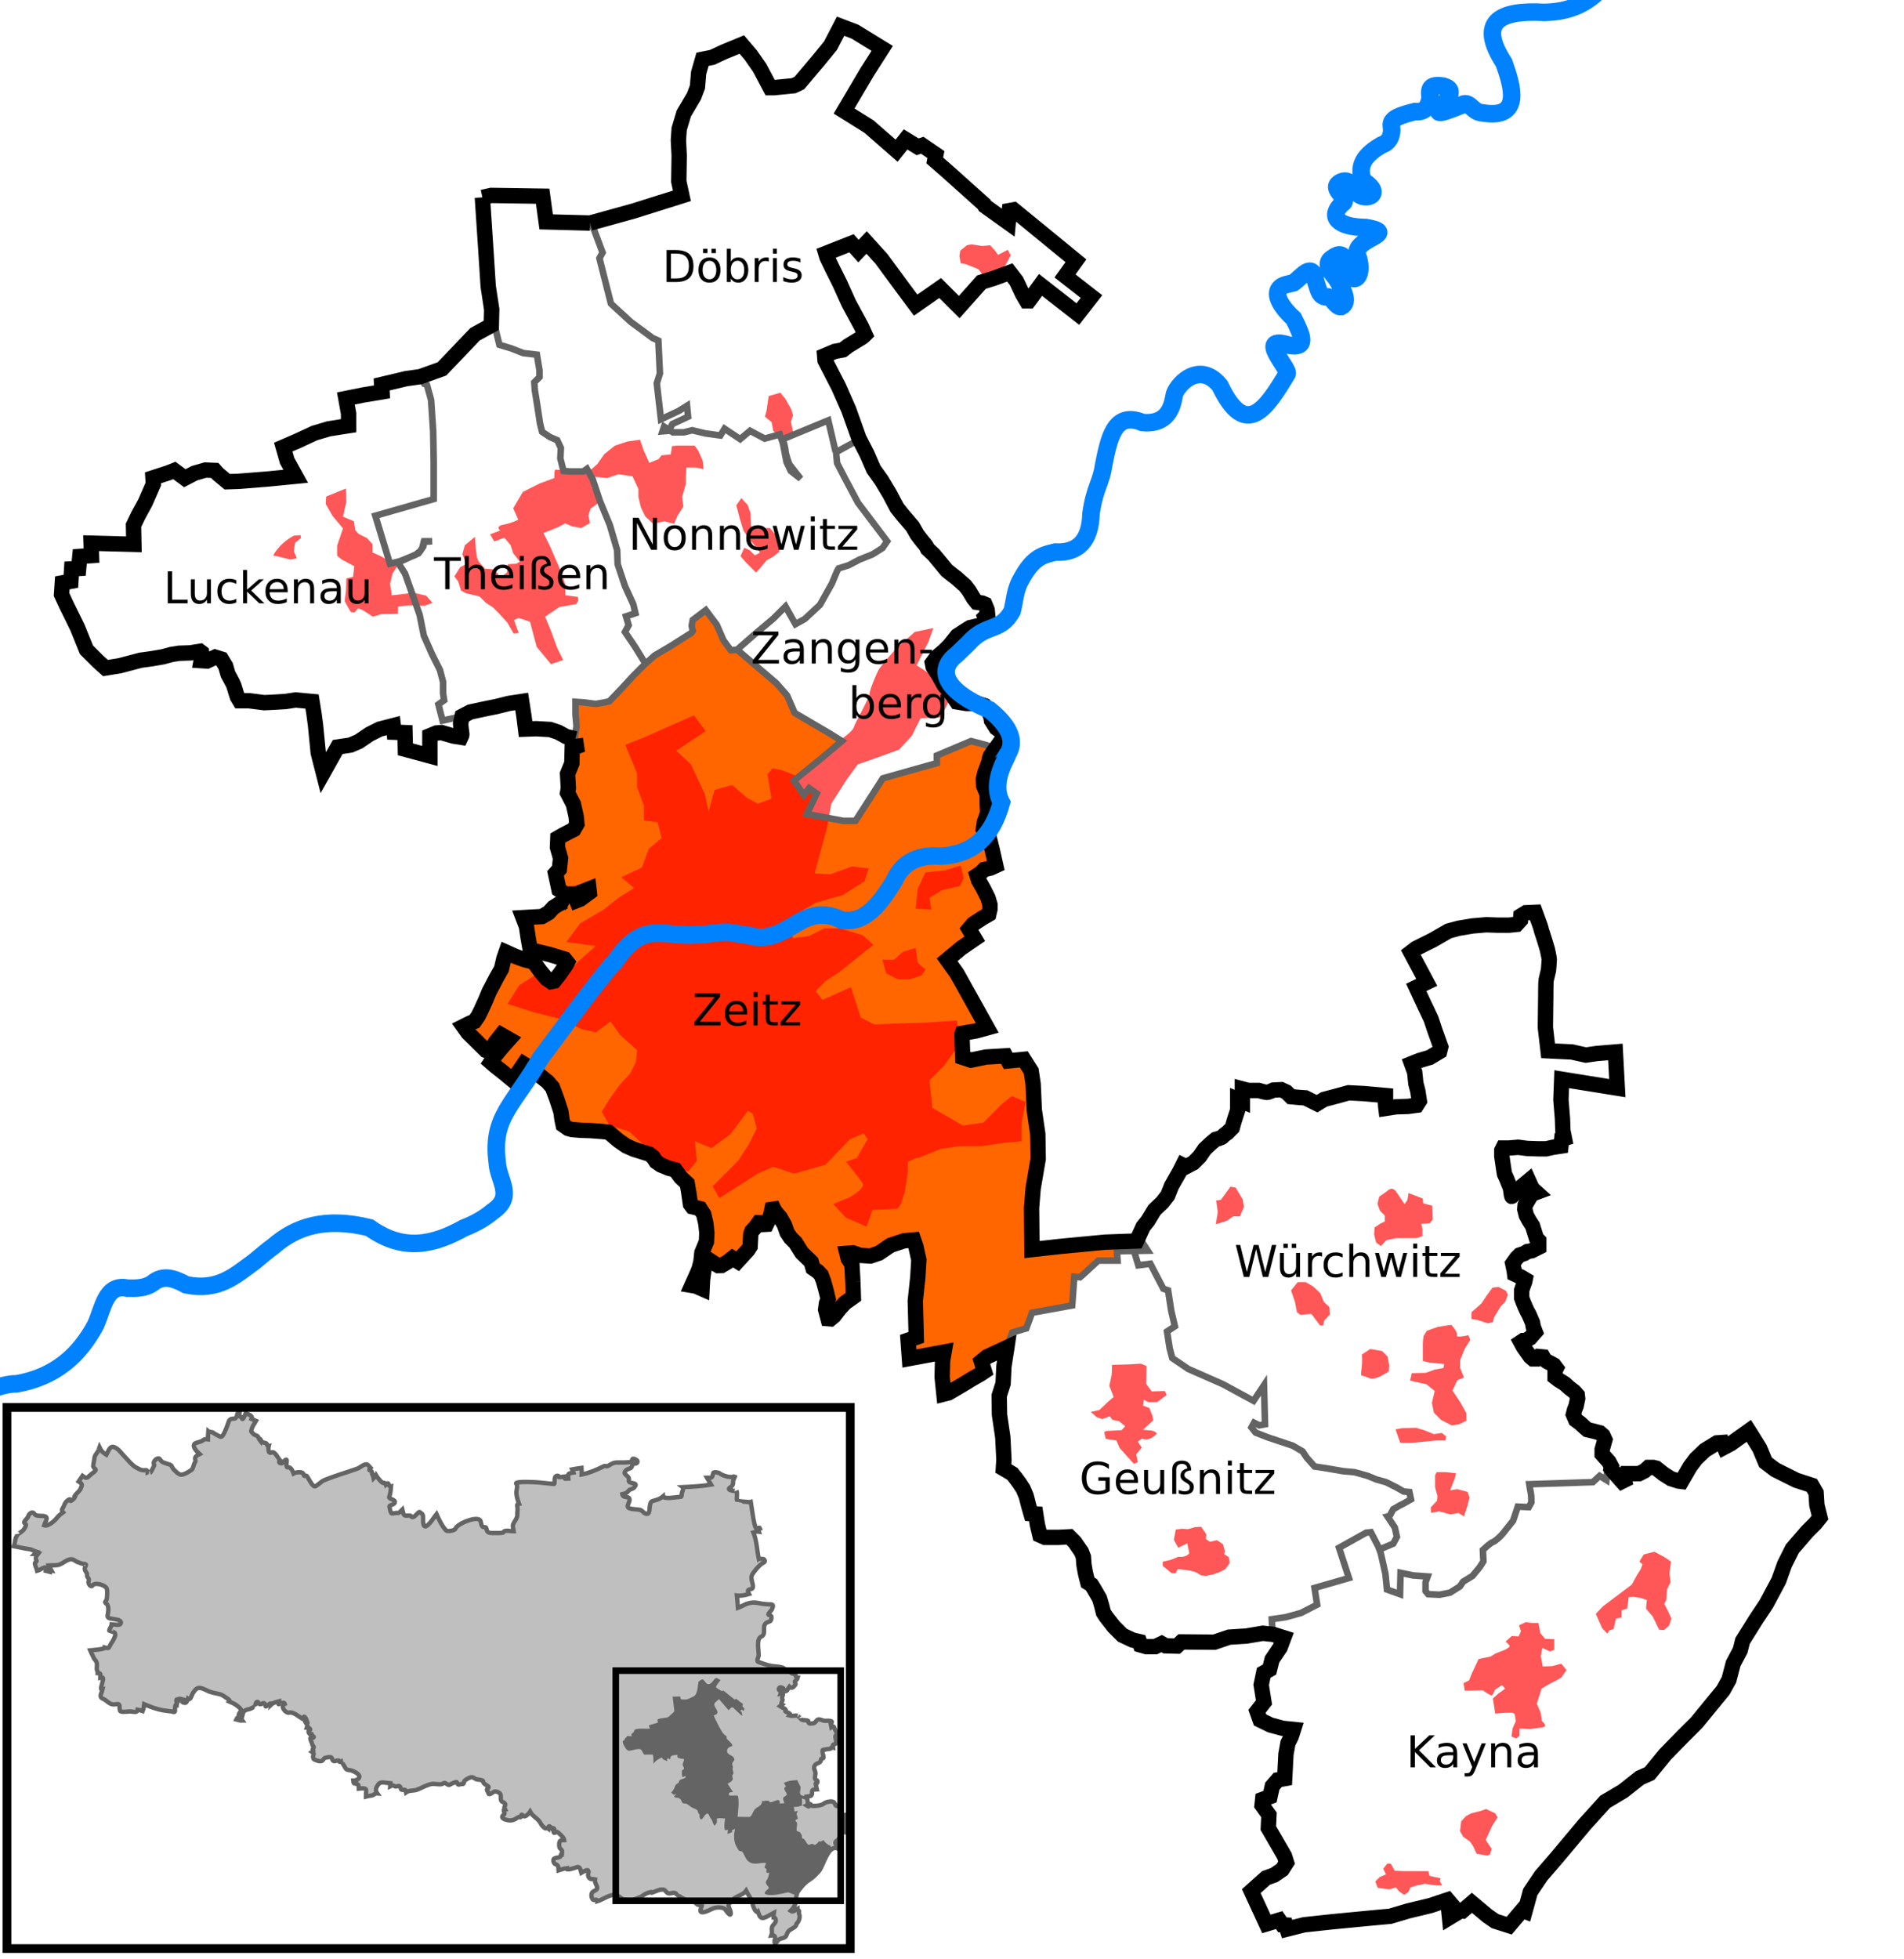
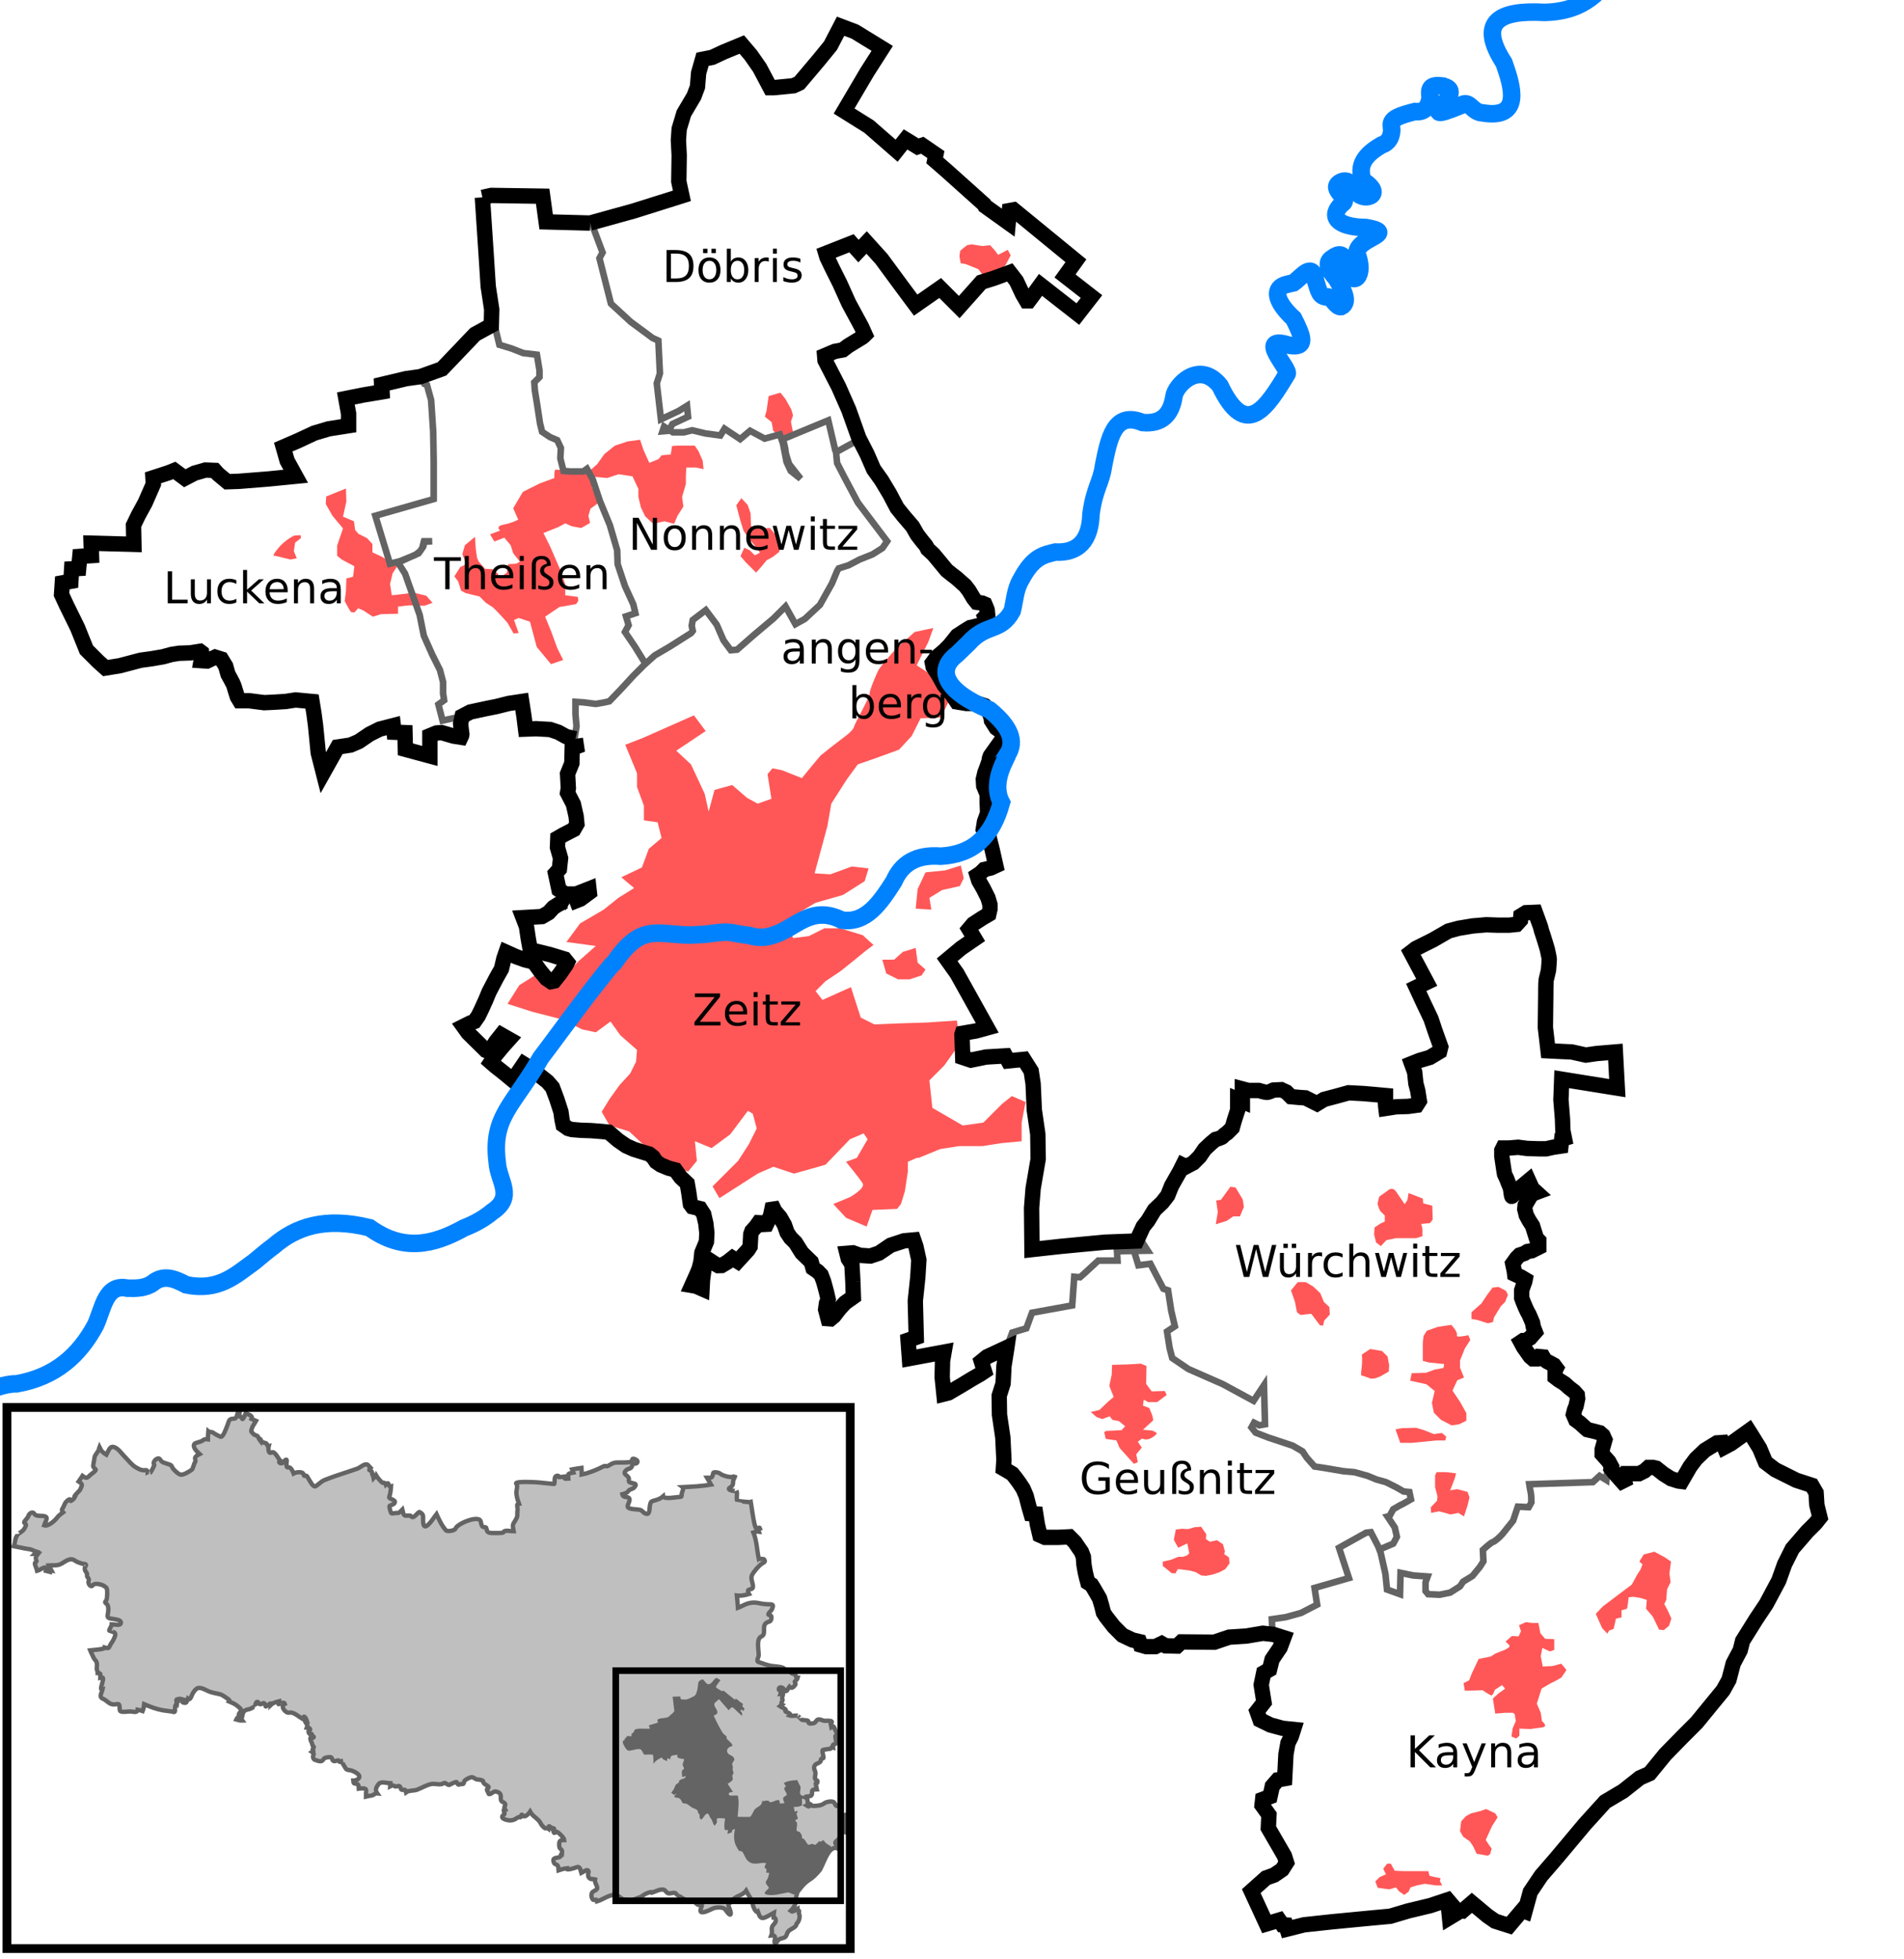
<svg xmlns="http://www.w3.org/2000/svg" xmlns:ns1="http://sodipodi.sourceforge.net/DTD/sodipodi-0.dtd" xmlns:ns2="http://www.inkscape.org/namespaces/inkscape" version="1.1" width="868" height="893" id="svg2" ns1:docname="Zeitz_in_Zeitz.svg" ns2:version="1.1 (c4e8f9ed74, 2021-05-24)">
  <ns1:namedview id="namedview122" pagecolor="#ffffff" bordercolor="#666666" borderopacity="1.0" ns2:pageshadow="2" ns2:pageopacity="0.0" ns2:pagecheckerboard="0" showgrid="false" ns2:zoom="0.97424412" ns2:cx="434.18276" ns2:cy="446.5" ns2:window-width="1842" ns2:window-height="1046" ns2:window-x="78" ns2:window-y="0" ns2:window-maximized="1" ns2:current-layer="svg2" />
  <defs id="defs6" />
  <rect width="1084.602" height="1054.02" x="-147.386" y="-106.383" id="rect4188" style="fill:#ffffff;fill-opacity:1;stroke:none" />
  <path style="fill:#ffffff;stroke:none;stroke-width:1px;stroke-linecap:butt;stroke-linejoin:miter;stroke-opacity:1;fill-opacity:1" d="m 368.323,371.842 3.843,-10.145 -3.689,-1.998 -2.767,2.306 -3.228,-6.149 21.533,-17.532 -21.212,-12.604 -3.997,-8.915 -7.532,-7.686 -14.449,-13.219 21.161,-18.891 4.919,7.224 11.067,-9.53 8.4,-15.336 19.675,-9.376 2.767,-3.843 -13.579,-17.397 -9.395,-17.237 v -5.841 l 9.069,-3.997 34.807,52.221 28.37,31.358 -21.715,19.179 9.242,15.401 16.47,12.923 -4.698,8.745 -9.991,-3.074 -15.986,5.534 v 3.689 l -24.287,7.532 -12.912,18.753 h -8.147 z" id="path11683" />
-   <path d="m 259.211,513.196 -8.583,-18.883 -11.587,-6.867 -6.437,4.721 -7.296,-6.867 -2.146,-4.721 -11.587,-12.016 5.15,-4.292 14.162,-28.754 10.729,1.717 10.729,9.871 7.296,-8.583 -16.308,-6.008 -3.862,-13.304 17.595,-9.441 -3.862,-9.441 1.717,-17.595 7.725,-8.583 -4.721,-18.025 4.721,-22.316 v -13.733 h 10.729 l 5.579,-0.858 15.021,-17.166 22.316,-14.162 -0.429,-6.008 6.008,-3.433 5.579,7.296 5.579,9.871 h 3.433 l 21.111,19.315 3.764,10.036 22.152,12.821 -21.768,17.555 3.983,7.084 3.705,-3.092 2.755,2.501 -3.673,9.326 21.593,3.145 12.636,-19.148 23.965,-6.644 0.527,-3.698 15.583,-7.24 10.956,4.891 c 1.367,1.256 -0.761,0.81 -0.988,17.953 l -3.004,21.458 4.292,14.162 -6.867,3.004 3.433,18.454 -7.725,6.437 2.575,4.721 -12.875,9.441 17.166,30.041 -11.158,2.575 2.146,10.729 26.179,1.717 4.721,15.879 0.429,69.523 43.345,-2.575 -6.008,7.725 -8.583,0.858 -8.583,7.725 -2.146,-0.429 -1.287,13.304 -17.595,4.292 -2.146,6.008 -7.296,1.717 -0.429,6.867 -12.875,6.437 v 6.008 l -17.595,7.725 -0.858,-16.737 -14.162,0.429 -0.429,-7.725 3.433,-4.721 -2.575,-39.912 -28.324,7.296 1.717,17.595 -12.016,10.3 -2.146,-17.595 -15.021,-17.595 -6.437,-11.158 -8.154,4.292 -11.158,16.308 -11.587,-0.429 -2.575,-21.887 -7.296,-6.008 -2.146,-9.441 -15.45,-9.012 -18.025,-11.158 z" id="path4167" style="fill:#ff6600;stroke:#000000;stroke-width:1px;stroke-linecap:butt;stroke-linejoin:miter;stroke-opacity:1;fill-opacity:1" />
  <path d="m 270.087,101.732 40.778,-11.451 -1.117,-36.589 13.407,-27.93 16.479,-3.91 11.172,18.993 13.407,-3.631 19.551,-22.624 18.155,6.983 -15.92,29.048 20.669,17.317 13.686,-3.072 38.265,36.03 4.748,-5.865 26.534,22.344 -3.352,10.055 9.496,5.586 -3.352,9.496 -16.2,-11.172 -8.379,2.793 -5.865,-8.658 -16.2,3.91 -9.496,9.496 -6.424,-5.865 -9.496,4.469 -25.417,-25.975 -18.993,3.352 18.155,37.706 -18.434,10.334 15.082,38.265 -9.496,3.91 -3.631,-12.848 -21.786,7.821 -1.397,-3.352 -6.145,2.514 -6.983,-2.793 -5.027,3.352 -6.703,-3.631 -3.072,2.514 -22.065,-2.514 2.514,-3.352 6.145,-2.514 -0.279,-3.91 -10.893,3.91 -3.072,-16.758 1.676,-4.469 -0.838,-13.407 -22.065,-18.155 -5.307,-20.668 2.514,-1.955 z" id="path4165" style="fill:#ffffff;stroke:none;fill-opacity:1" />
  <path d="m 637.884,726.782 1.009,-9.08 11.35,1.009 -0.757,3.279 1.766,4.792 7.567,-0.504 8.828,-5.801 9.08,-8.071 -0.504,-6.306 10.594,-8.828 5.045,-8.071 1.009,-2.522 4.792,-0.504 -0.252,-9.837 28.754,-1.513 3.531,-1.766 5.297,0.252 -4.54,-19.169 -12.359,-7.315 1.009,-11.35 -9.585,-8.071 -2.775,-7.062 -9.585,-3.783 -1.513,-4.54 3.279,-6.558 -5.297,-22.953 -3.027,-8.576 10.089,-4.288 -8.828,-24.214 -6.558,-20.935 27.241,-3.027 0.757,-30.015 24.466,5.045 -1.766,-15.638 -28.502,-2.522 -1.261,-42.122 -6.558,-18.917 -13.62,4.036 -25.223,4.288 -17.908,8.071 6.81,13.873 -2.27,2.775 9.332,29.511 -13.116,5.297 3.783,18.16 -15.134,1.009 -1.009,-3.531 -41.113,-0.504 -22.701,-4.036 -7.315,19.926 -21.944,17.656 -20.178,30.015 -0.252,8.828 1.766,3.783 5.045,-0.504 6.053,11.35 1.766,0.757 3.531,16.143 -3.783,2.775 2.018,11.35 12.107,7.315 24.971,11.855 4.036,-3.783 1.261,15.386 -5.549,0 0.504,2.522 9.08,4.288 12.611,5.297 6.053,7.819 21.692,3.531 21.944,8.071 0.504,2.522 -7.819,4.54 -2.522,3.783 4.036,8.324 -2.018,4.288 -6.306,2.522 3.279,13.116 1.009,5.045 z" id="path4159" style="fill:#ffffff;stroke:none" />
  <path d="m 577.097,875.849 13.873,2.522 70.119,-11.602 1.513,5.297 8.071,-3.783 16.899,9.08 45.149,-57.003 24.466,-16.395 29.763,-36.825 16.647,-35.312 25.223,-41.113 -2.775,-13.116 -21.692,-11.602 -7.062,-10.594 -16.647,2.27 -14.881,17.404 -13.116,-5.297 -24.214,3.531 -3.027,2.522 -27.997,0.504 0.252,6.81 -1.009,3.783 -4.54,-0.504 -3.783,8.324 -7.315,8.071 -5.045,3.279 0,6.053 -4.54,5.801 -8.576,7.315 -8.071,1.766 -4.54,-1.009 0.252,-7.567 -11.855,-2.018 -1.009,9.332 -5.297,-1.766 -1.261,-12.107 -6.053,-13.873 -14.125,6.81 3.783,14.377 -15.134,4.036 0,8.576 -19.422,6.306 -0.504,6.306 4.54,4.54 -7.567,15.386 -2.018,17.404 12.611,8.324 -2.522,20.935 -7.567,9.837 8.324,31.024 -13.62,9.332 z" id="path4157" style="fill:#ffffff;stroke:none" />
  <path d="m 508.491,566.617 1.009,7.819 -8.324,-0.252 -8.324,8.071 -3.027,-0.504 -0.757,13.368 -18.917,3.027 -1.513,7.315 -6.81,2.018 -4.792,24.718 1.766,37.077 18.413,32.537 12.359,-0.252 11.855,30.772 10.846,13.116 12.107,5.297 19.674,-1.261 35.06,-4.792 1.009,-7.315 8.324,-0.757 11.602,-5.297 -0.504,-7.819 15.386,-4.288 -4.288,-14.377 14.125,-6.558 4.036,7.315 6.558,-2.018 1.766,-3.783 -0.757,-3.279 -2.522,-4.792 2.522,-4.288 7.819,-3.783 -1.766,-3.027 -27.241,-9.332 -16.395,-3.531 -7.062,-7.819 -19.169,-7.062 -1.261,-2.27 1.261,-1.513 3.783,0.504 -0.757,-16.647 -4.036,5.045 -37.078,-18.665 -2.018,-11.855 4.036,-2.775 -3.531,-16.395 -2.018,-1.261 -6.306,-11.35 -5.549,1.513 -3.027,-9.585 z" id="path4155" style="fill:#ffffff;stroke:none" />
  <path d="m 237.23,321.028 -35.912,7.34 0,0 -1.835,-7.34 0,0 2.621,-2.097 0,0 -0.524,-10.223 -8.65,-20.708 -10.223,-31.194 0,0 -5.505,-0.524 -5.505,-22.019 25.689,-6.291 -0.262,-47.184 -3.408,-9.175 31.718,-23.068 2.621,8.126 11.01,4.456 6.029,0 1.573,9.699 -2.883,3.146 3.408,22.543 7.864,4.718 1.311,3.67 -0.262,7.078 1.311,2.359 10.747,0.524 6.029,14.417 7.34,21.233 0.786,6.553 3.408,10.223 3.67,11.796 -2.883,0.524 0.262,3.932 -1.049,5.767 8.126,12.844 -15.466,17.039 -6.815,2.097 -8.126,-1.049 -2.097,15.728 -20.971,-3.67 z" id="path4153" style="fill:#ffffff;fill-opacity:1;stroke:none" />
  <path d="m 294.5,301.803 -9.606,-13.449 1.921,-7.685 2.745,-1.647 -7.685,-21.957 -0.274,-6.862 -13.723,-36.229 -11.253,-0.274 -0.823,-12.351 -9.057,-6.038 -3.568,-20.859 3.294,-3.294 -1.921,-9.057 -17.017,-6.038 -3.294,-12.9 -2.47,-52.423 25.251,-0.274 3.019,9.332 20.31,1.921 4.94,13.174 -1.921,2.47 5.764,21.683 21.683,17.566 0.549,13.723 -2.47,3.842 2.745,15.919 11.253,-4.666 1.372,4.117 -6.587,3.568 -2.196,2.745 5.215,1.098 4.94,-0.549 12.625,2.196 2.745,-2.745 6.587,4.117 4.94,-3.019 6.313,3.019 6.587,-1.921 1.098,2.745 21.134,-9.606 3.568,14.547 1.372,6.862 10.979,20.036 10.704,13.723 -3.568,5.215 -18.389,7.959 -8.508,16.193 -10.979,8.234 -4.391,-7.411 -22.781,19.487 -3.019,-0.274 -10.155,-17.566 -6.038,4.391 -0.823,5.489 z" id="path4161" style="fill:#ffffff;stroke:none;fill-opacity:1" />
  <path d="m 51.116,306.873 c -1.049,-0.786 -11.796,-11.796 -11.796,-11.796 l -11.272,-27.262 14.942,-19.66 17.301,-1.049 10.747,-29.097 10.747,-3.146 18.087,0.786 7.864,4.456 25.951,-3.408 -3.932,-14.679 29.621,-8.126 0.262,-11.534 32.504,-12.32 3.67,7.34 1.311,13.107 1.049,35.912 -26.737,9.175 6.553,21.757 4.194,-1.049 4.981,10.485 4.456,13.107 1.573,10.223 7.602,15.728 1.573,13.107 -2.359,2.359 2.097,6.553 6.815,-0.786 1.573,10.223 -12.058,-2.621 -4.194,8.65 -8.65,-4.194 -5.505,-8.126 -27.262,11.01 -5.505,6.029 -6.815,-28.572 -30.932,-0.262 L 99.872,300.057 86.766,297.698 63.698,302.154 z" id="path4151" style="fill:#ffffff;stroke:none;fill-opacity:1" />
  <g transform="translate(-410.072,-84.262)" id="g4129" style="opacity:0.66">
    <path d="m 926.979,751.533 -6.496,-7.218 -1.444,-3.429 -4.872,-0.722 -0.722,-3.068 0.902,-0.541 7.038,-0.361 1.624,-1.805 -2.887,-2.346 -2.887,-0.541 -1.263,-1.624 -3.429,1.263 -2.526,-0.902 -2.707,-2.346 3.97,-0.902 3.97,-3.789 2.526,-2.165 -1.985,-5.053 1.083,-5.053 0.18,-4.511 6.857,-0.18 6.316,-0.361 2.526,1.083 -0.18,8.12 2.526,3.429 5.955,-0.18 0.902,1.805 -4.331,3.248 -4.15,0 -1.985,-1.083 -0.361,2.707 2.887,1.083 1.444,3.609 0.361,1.985 -4.692,4.331 4.15,0.361 c 0,0 2.707,0.902 1.985,1.624 -3.807,3.807 -6.496,1.985 -6.496,1.985 l -1.985,1.444 1.805,2.707 -2.526,3.068 0.722,3.609 z" id="path4081" style="fill:#ff0000;stroke:none" />
    <path d="m 952.242,792.315 -0.902,-4.511 -4.15,1.985 -1.985,-3.609 0.902,-4.692 2.887,-0.361 2.707,0.18 3.068,-0.902 2.887,-0.18 2.346,3.429 -0.18,2.165 1.805,1.263 3.248,-0.722 2.707,1.805 0.902,3.248 -0.361,1.263 2.165,1.444 0.361,2.707 -1.985,2.707 -2.707,1.444 -3.248,1.083 -2.887,0.541 -2.165,-0.18 -2.346,-1.444 -2.526,-0.722 -3.789,-0.541 -1.985,-0.18 -1.083,1.985 -1.805,-0.18 -1.263,-1.083 -2.707,-2.165 0,-1.985 3.429,-0.722 3.609,-1.444 2.165,0 1.985,-0.722 z" id="path4083" style="fill:#ff0000;stroke:none" />
    <path d="m 1091.731,865.398 -1.083,-6.857 2.346,-2.165 3.248,-2.346 -1.444,-1.624 -3.248,2.165 c 0,0 -0.902,2.707 -1.624,2.526 -0.722,-0.18 -2.346,-1.263 -2.346,-1.263 l -1.624,-1.083 -5.955,0.18 -2.165,0 -0.541,-3.429 2.526,-1.263 1.263,-3.248 1.804,-3.789 1.263,-2.707 5.413,-1.083 2.346,-1.444 4.15,-1.624 c 0,0 2.707,-1.263 2.165,-1.985 -0.541,-0.722 -1.804,-1.805 -1.804,-1.805 l 2.887,-2.526 3.068,0.18 1.083,-2.346 -0.902,-2.707 3.068,-1.444 2.887,0.361 2.887,0 0.902,4.692 2.165,2.526 4.15,0.18 0,4.872 -1.985,0.722 -3.429,-1.624 -0.722,3.789 0.902,4.692 4.331,-0.18 4.15,-1.083 2.346,2.887 -2.346,3.429 c 0,0 -3.068,1.805 -3.97,2.165 -0.902,0.361 -5.053,2.887 -5.053,2.887 l -1.083,3.429 -1.083,3.429 1.805,4.15 0.541,3.789 c 0,0 3.248,2.526 0,2.887 -3.248,0.361 -5.053,0.722 -5.053,0.722 l -5.233,-0.18 0,3.248 -1.444,1.263 -2.166,-0.902 0.541,-3.789 1.444,-3.248 -0.541,-3.248 -0.902,-0.541 -3.429,0 z" id="path4085" style="fill:#ff0000;stroke:none" />
    <path d="m 1142.799,828.947 -2.346,-2.526 -2.887,-6.496 3.248,-3.429 13.173,-9.925 2.346,-4.331 1.624,-2.526 0.902,-2.346 -1.444,-1.263 1.985,-3.248 4.872,-1.263 4.692,2.526 2.887,1.985 -0.722,5.414 0.541,3.97 -1.624,3.248 -0.361,4.872 -0.902,1.805 1.624,3.068 1.624,3.609 -1.083,3.248 -2.346,1.985 -2.165,-0.18 -2.887,-5.955 -3.068,-3.609 0.18,-2.165 0.18,-1.805 -2.707,-0.902 -3.429,-0.541 -2.165,0.18 -0.361,3.068 -0.361,2.165 -2.526,0.722 0,3.248 -2.526,0.541 -1.083,4.692 -1.985,0.722 z" id="path4087" style="fill:#ff0000;stroke:none" />
    <path d="m 1088.303,930.18 -5.053,-0.902 -1.624,-3.429 -1.444,-2.165 -3.068,-2.165 -1.444,-2.526 0.541,-4.511 2.165,-2.346 2.346,-1.263 4.331,-1.083 2.526,-0.902 4.15,1.985 1.083,1.805 -2.526,3.97 -1.985,4.331 -0.902,1.985 1.263,1.985 1.444,1.985 -0.722,2.526 z" id="path4089" style="fill:#ff0000;stroke:none" />
    <path d="m 1050.227,948.045 -2.346,-1.624 -1.444,-1.805 -3.068,0.902 -5.233,-0.722 -1.083,-2.887 1.985,-1.985 2.887,-1.263 -1.263,-2.526 1.804,-2.346 1.624,0 1.804,3.248 4.15,0.18 5.413,0 3.97,0 1.804,0 0.541,2.165 5.053,1.083 -0.361,1.263 1.083,1.985 -2.887,0 -5.053,-0.722 -3.609,0.722 -2.887,0.902 -0.902,1.985 z" id="path4091" style="fill:#ff0000;stroke:none" />
    <path d="m 1071.34,774.631 -2.526,-0.722 -2.707,-0.722 -3.609,0.722 -0.18,-2.526 2.887,-3.068 0.18,-1.985 -1.083,-4.15 0,-5.414 0.722,-1.444 4.15,0 4.692,0.541 -0.541,2.165 -1.444,3.789 -0.722,1.805 3.248,-0.541 4.692,1.263 0.902,2.526 -0.902,3.609 -1.624,5.053 -2.526,-1.624 z" id="path4093" style="fill:#ff0000;stroke:none" />
    <path d="m 1035.069,712.736 -3.97,-1.444 c 0,0 -0.902,1.083 -0.361,-2.887 0.541,-3.97 0.18,-6.677 0.18,-6.677 l 3.789,-2.526 5.413,0.902 2.526,2.526 0.722,3.97 -0.18,2.887 -3.789,2.165 -2.346,0.902 z" id="path4095" style="fill:#ff0000;stroke:none" />
    <path d="m 1011.791,688.375 -3.248,-4.331 -0.722,-0.902 -4.872,0.541 -1.624,-1.263 -0.902,-4.692 -1.804,-5.233 3.068,-3.789 3.609,0 3.429,1.985 3.248,3.068 1.624,3.97 2.526,2.346 0.18,3.429 -2.526,2.707 -0.541,2.346 z" id="path4097" style="fill:#ff0000;stroke:none" />
    <path d="m 1088.303,687.473 -4.511,-1.444 -2.887,-0.541 0,-3.068 4.511,-3.97 2.526,-3.789 2.526,-3.429 2.707,-0.361 3.429,1.805 0.902,1.805 -1.263,3.248 -1.985,1.985 -3.068,5.053 -0.541,2.165 z" id="path4099" style="fill:#ff0000;stroke:none" />
    <path d="m 1071.881,734.03 -4.872,-2.526 -3.248,-3.248 -0.902,-4.511 1.263,-5.414 -3.789,-3.068 -7.399,-1.624 0.722,-3.429 6.496,-0.18 3.97,-1.444 3.97,-0.722 0.361,-1.805 -7.038,-0.722 -2.707,-0.722 0,-2.526 c 0,0 0,-3.97 0,-5.233 0,-1.263 0.361,-3.609 0.361,-3.609 l 1.444,-2.346 5.053,-1.805 6.135,-0.902 c 0,0 3.068,3.248 2.526,4.692 -0.541,1.444 5.233,0 5.233,0 l 0.902,2.165 -2.526,3.97 -2.165,5.414 0,3.248 1.804,4.511 -3.068,1.263 -2.165,4.692 3.609,5.414 2.707,4.872 0,3.429 -3.248,1.624 z" id="path4101" style="fill:#ff0000;stroke:none" />
    <path d="m 1048.423,741.969 -2.165,-6.135 2.887,-0.541 6.496,-0.18 3.609,1.083 4.511,1.805 3.609,-0.541 1.985,1.624 -0.361,1.805 -4.15,0 -5.414,0.541 -5.774,0.541 z" id="path4103" style="fill:#ff0000;stroke:none" />
    <path d="m 1037.415,650.661 -0.902,-3.609 0.18,-3.248 2.707,-1.805 1.985,-0.902 0,-2.707 -2.165,-2.165 c 0,0 -1.083,-2.526 -1.083,-3.248 0,-0.722 0.722,-3.248 0.722,-3.248 l 3.609,-2.526 c 0,0 2.165,-2.526 4.15,0.361 1.985,2.887 3.789,5.594 3.789,5.594 l 1.263,-1.805 0.541,-3.248 6.496,2.526 0.18,2.165 4.15,1.083 0.18,6.316 -1.263,1.624 -3.97,0.361 0.541,2.165 0,3.429 -2.887,0.902 -9.203,0 -4.331,0.902 -2.526,2.707 z" id="path4105" style="fill:#ff0000;stroke:none" />
    <path d="m 964.332,642.36 0.902,-5.594 -0.722,-5.233 2.165,-0.361 4.331,-5.955 2.346,0.361 3.248,5.414 0.541,3.429 -1.805,4.331 -3.068,0 -2.887,1.985 z" id="path4107" style="fill:#ff0000;stroke:none" />
    <path d="m 569.311,362.114 -2.107,-3.831 0.575,-4.597 0.192,-5.747 3.065,-0.766 0.575,-4.789 -5.747,-3.065 -2.107,-1.724 0,-4.597 2.682,-7.854 -4.789,-5.747 -3.065,-5.364 0.192,-3.448 9.003,-3.64 0.192,5.938 -1.532,6.896 4.981,2.107 0.575,4.023 1.532,1.724 3.831,1.916 2.49,2.682 0,3.831 4.214,1.916 7.088,4.406 -2.107,3.256 -1.149,4.789 0.766,5.172 2.107,-0.192 7.854,-0.958 5.747,1.341 2.873,3.256 -3.64,1.341 -7.088,-0.192 -4.981,0.575 0,3.256 -7.662,0.192 -3.831,1.149 -4.406,-2.873 -2.299,-0.958 -1.724,1.916 -1.532,-0.192 z" id="path4109" style="fill:#ff0000;stroke:none" />
    <path d="m 542.493,339.319 -7.088,-1.724 c 0,0 -2.107,0.958 1.341,-3.256 3.448,-4.214 7.471,-5.938 7.471,-5.938 l 2.873,-0.192 0.192,1.341 -2.682,2.107 -0.575,3.831 1.341,3.256 z" id="path4111" style="fill:#ff0000;stroke:none" />
    <path d="m 754.74,345.257 -4.789,-4.789 -2.299,-2.682 1.724,-3.831 2.49,1.149 2.299,2.299 2.299,-1.149 -0.766,-1.532 -4.023,-4.597 -2.682,-4.023 -1.532,-4.981 -1.724,-6.513 2.299,-3.256 2.873,3.065 1.341,3.831 0.192,5.938 4.214,0.958 4.406,-0.192 2.682,3.256 2.299,3.831 -0.766,3.831 -2.682,2.107 -3.065,1.724 -2.682,3.256 z" id="path4113" style="fill:#ff0000;stroke:none" />
    <path d="m 707.808,323.036 -3.64,-3.448 -1.916,-4.023 -1.149,-4.789 0,-3.64 -2.682,-5.747 -6.321,-0.958 -5.172,1.724 -6.513,-0.575 -0.575,4.981 2.682,3.448 0.192,3.64 -3.448,2.49 -0.958,3.256 0.766,3.256 -4.023,2.299 -4.214,-0.766 -3.065,-1.341 -3.256,1.724 -6.705,2.682 3.065,6.13 4.406,10.153 2.49,7.088 0,4.981 5.747,0.766 0.192,1.724 -0.958,1.532 -7.662,1.341 -6.513,4.406 2.682,6.513 2.873,7.854 2.682,5.364 -5.555,1.916 -6.513,-7.854 -3.065,-11.493 -5.172,-1.724 -2.107,0.958 2.107,5.938 -2.299,0.192 -2.873,-4.981 -4.023,-4.406 -2.49,-2.49 -3.256,-2.107 -2.873,-2.873 -6.321,-1.532 -2.107,-1.149 -1.341,-4.214 -1.724,-2.299 2.682,-4.214 2.682,-1.341 -1.724,-4.597 1.149,-4.023 4.597,-3.831 0.383,5.555 0.575,4.023 0.766,1.724 2.873,3.256 3.448,0.192 2.49,2.107 0.383,2.107 3.64,-2.682 0.575,-3.831 3.64,-0.192 1.724,-0.958 -3.065,-3.831 -1.149,-3.64 -2.873,-3.448 -4.597,1.724 -1.916,-3.256 4.597,-1.724 c 0,0 -2.49,-1.916 1.532,-2.682 4.023,-0.766 6.705,-2.299 6.705,-2.299 l -2.299,-5.172 4.406,-7.471 7.662,-3.831 6.705,-2.49 c 0,0 -0.192,-3.831 0.575,-3.831 0.766,0 6.896,0.766 6.896,0.766 l 4.214,0.958 4.597,-1.341 3.256,-2.873 3.256,-4.597 4.789,-3.831 5.747,-1.916 5.747,-0.766 1.532,4.597 2.682,5.938 4.214,-1.724 1.341,-1.724 2.107,-0.192 2.107,-0.192 0.575,-3.831 2.107,-0.192 4.789,0 3.448,0 1.724,2.49 1.916,4.406 0.383,3.831 -3.448,-0.766 -4.406,0 -0.192,3.831 0,3.64 -1.724,5.938 0.575,4.406 -2.682,4.214 -1.532,3.64 -4.406,-1.149 z" id="path4115" style="fill:#ff0000;stroke:none" />
    <path d="m 765.467,283.192 -2.873,-2.49 -0.766,-4.023 -3.065,-2.49 0.766,-2.682 0.958,-6.705 5.364,-1.532 2.299,2.873 2.682,4.789 0.766,2.682 -0.958,2.873 0.958,4.789 -1.916,2.107 -2.49,0.575 z" id="path4117" style="fill:#ff0000;stroke:none" />
    <path d="m 859.139,210.974 -3.065,-4.023 -5.747,-2.299 -2.299,-0.383 -0.575,-3.256 0.383,-2.49 3.065,-2.49 2.107,-0.383 4.981,0.766 3.448,-0.383 2.107,2.299 1.532,2.107 4.406,-2.299 1.341,2.49 -2.299,4.406 -3.831,3.448 z" id="path4119" style="fill:#ff0000;stroke:none" />
    <path d="m 772.045,619.247 -9.393,-3.131 -7.157,3.131 -17.445,11.183 -3.131,-5.368 11.63,-11.63 4.92,-7.604 3.578,-7.157 -1.789,-6.71 -2.237,-1.342 -8.051,10.735 -8.499,6.262 -7.604,-3.131 0.895,8.946 -4.026,4.92 -10.735,-4.473 -9.393,-7.604 -6.71,-6.262 -8.946,-2.684 -3.578,-6.262 3.578,-5.815 4.473,-6.262 4.92,-5.368 2.684,-5.368 0.447,-5.368 -7.604,-6.71 -4.473,-6.262 -6.71,4.92 -6.262,-1.342 -8.946,-4.473 -13.866,-3.578 -11.183,-3.578 5.368,-8.499 8.499,-5.368 8.051,1.342 5.815,-2.237 4.92,-4.92 7.604,-6.71 -13.419,-1.789 6.262,-8.499 10.735,-6.262 6.71,-5.368 7.157,-4.473 -5.815,-4.92 9.393,-4.473 3.131,-8.499 5.815,-4.92 -1.789,-7.157 -6.262,-0.895 0,-6.71 -3.131,-8.499 0,-6.262 -5.368,-12.972 8.051,-3.131 23.26,-10.288 5.368,7.157 -13.419,8.946 6.71,6.262 6.262,13.419 1.789,8.051 2.684,-9.841 8.051,-2.237 6.71,5.815 4.92,2.684 6.262,-2.237 -1.789,-11.183 2.237,-2.684 4.473,0.895 8.946,3.578 4.026,-4.92 4.473,-5.368 4.473,-3.578 5.815,-4.473 c 0,0 4.473,-3.131 4.92,-4.92 0.447,-1.789 7.157,-13.419 7.157,-15.208 0,-1.789 3.131,-8.946 4.026,-10.735 0.895,-1.789 8.051,-9.841 8.051,-9.841 l 8.499,-7.604 8.499,-1.789 -2.237,6.262 -5.368,10.735 7.604,4.92 7.157,11.183 -3.578,7.604 -9.393,0.447 -4.026,8.051 -5.815,6.262 -9.841,3.578 -8.946,3.131 -4.92,6.71 -7.157,11.183 -1.789,10.288 -5.815,21.471 7.157,0.447 9.841,-3.578 7.604,0.895 -1.789,5.815 -9.841,6.262 -12.524,3.578 -7.604,4.473 -5.368,4.473 2.684,7.157 7.157,-0.895 7.157,-3.578 7.157,0 10.288,3.131 4.92,4.473 -3.578,2.684 -4.92,4.026 -6.71,5.368 -6.71,4.473 -4.473,4.473 3.131,4.026 12.972,-5.815 4.473,13.866 6.262,3.131 10.288,-0.447 13.866,-0.447 13.419,-0.895 1.342,10.288 -2.684,4.026 -4.473,6.262 -6.71,6.71 1.342,12.524 13.866,8.051 9.393,-1.342 8.499,-8.499 4.473,-3.578 6.262,2.684 -1.789,9.393 0,8.499 -9.393,0.895 -8.499,1.342 -10.735,0 -8.499,1.342 -9.841,4.026 -0.895,0 -4.026,1.789 0,4.473 -1.342,8.946 -1.789,5.815 -1.789,2.237 -11.183,0.447 -2.684,7.604 -9.393,-4.026 -5.815,-6.262 7.604,-3.131 c 0,0 7.157,-4.026 5.815,-6.262 -1.342,-2.237 -7.604,-9.841 -7.604,-9.841 l 4.92,-1.789 4.92,-8.499 -1.789,-2.684 -6.262,2.684 -11.183,11.63 z" id="path4123" style="fill:#ff0000;stroke:none" />
    <path d="m 819.459,530.681 -5.368,-2.684 -1.789,-6.262 5.368,0 4.026,-3.578 5.815,-1.789 0.895,6.71 3.578,3.131 -1.789,2.684 -5.368,1.789 z" id="path4125" style="fill:#ff0000;stroke:none" />
    <path d="m 827.51,498.475 0.895,-8.946 3.578,-7.604 8.946,-0.895 7.157,-2.237 1.342,5.815 -1.789,3.578 -8.051,1.789 -5.815,3.578 0.895,5.368 z" id="path4127" style="fill:#ff0000;stroke:none" />
  </g>
-   <path style="fill:none;stroke:#636363;stroke-width:3;stroke-linecap:butt;stroke-linejoin:miter;stroke-miterlimit:4;stroke-dasharray:none;stroke-opacity:1" d="m 336.229,296.319 17.738,15.156 4.851,5.544 3.465,7.969 15.939,9.355 5.544,3.465 -9.009,7.623 -12.82,10.395 4.504,6.583 2.425,-3.119 3.465,2.426 -4.504,9.355 16.632,3.119 h 5.544 l 12.474,-19.404 24.601,-6.93 v -3.465 l 15.592,-6.583 6.583,1.732 8.316,2.772" id="path1491" />
  <path d="m 191.781,171.661 1.663,3.326 1.188,0.475 1.901,6.891 0.95,14.256 0.238,13.543 0,17.345 -26.612,7.603 6.653,21.86 5.703,-1.426 7.366,-3.326 1.663,-2.376 0.713,-2.851 3.802,-0.238 -3.564,0 -0.475,2.376 -1.426,2.138 -2.138,1.663 -8.079,3.326 3.326,5.227 2.614,7.366 4.039,11.405 1.901,9.504 3.802,8.554 3.564,7.128 1.426,5.465 0,5.227 0.475,3.089 -2.614,1.901 1.901,7.366 8.554,-1.901" id="path3292" style="fill:none;stroke:#636363;stroke-width:3;stroke-linecap:butt;stroke-linejoin:miter;stroke-miterlimit:4;stroke-opacity:1;stroke-dasharray:none" />
  <path d="m 224.808,145.525 2.851,11.643 5.465,1.663 5.465,2.138 6.178,0.713 1.188,7.128 0,3.089 -2.376,2.376 0.238,3.564 1.188,7.366 1.188,7.841 0.95,3.802 3.564,2.376 3.326,1.426 1.663,3.564 -0.238,4.752 1.426,5.703 3.089,0.238 5.94,0 1.663,-1.188 2.614,4.752 3.326,9.979 4.514,10.93 3.326,11.405 0.238,6.415 3.326,9.979 3.802,8.316 0.95,4.039 -4.277,1.426 1.188,4.039 -1.663,3.089 4.514,6.653 4.99,8.079" id="path3294" style="fill:none;stroke:#636363;stroke-width:3;stroke-linecap:butt;stroke-linejoin:miter;stroke-miterlimit:4;stroke-opacity:1;stroke-dasharray:none" />
  <path d="m 261.875,336.797 0.95,-5.703 -0.475,-5.465 0,-5.703 3.564,0.238 5.703,0.713 4.039,-0.713 2.138,-0.475 5.465,-5.703 5.465,-5.94 4.99,-4.99 4.752,-4.277 6.891,-4.039 9.742,-6.178 0.713,-0.95 -0.475,-2.376 0.475,-2.614 5.94,-4.514 4.99,6.653 3.089,7.128 3.326,4.514 2.851,-0.238 7.603,-6.653 9.029,-7.603 5.465,-5.465 4.514,8.079 4.277,-2.376 6.891,-6.415 5.465,-9.742 2.376,-5.703 0.713,-1.188 4.514,-1.426 4.99,-2.614 5.94,-2.376 4.514,-2.851 2.138,-3.089 -13.306,-17.583 -5.94,-11.167 -3.564,-6.891 -0.475,-4.99 4.752,-2.614 5.703,-3.089" id="path3296" style="fill:none;stroke:#636363;stroke-width:3;stroke-linecap:butt;stroke-linejoin:miter;stroke-miterlimit:4;stroke-opacity:1;stroke-dasharray:none" />
  <path d="m 269.716,101.805 4.99,13.306 -1.426,2.614 5.227,20.672 9.029,8.316 9.979,7.366 2.614,1.188 0.713,14.969 -1.426,4.514 1.901,16.395 8.079,-3.802 3.802,-2.376 0.475,4.99 -3.564,1.663 -3.564,1.663 -1.663,3.089 -2.851,0.238 0.713,-2.138 4.039,2.614 4.99,0 3.802,-0.95 5.94,1.426 6.891,0.95 1.901,-3.089 7.128,4.752 4.514,-3.802 6.653,3.564 6.891,-1.901 1.426,4.039 1.663,8.554 1.901,4.039 4.514,3.564 -5.227,-6.653 c 0,0 -1.663,-4.752 -1.663,-5.94 0,-1.188 -1.188,-5.465 -1.188,-5.465 l 20.672,-8.554 3.326,14.256" id="path3298" style="fill:none;stroke:#636363;stroke-width:3;stroke-linecap:butt;stroke-linejoin:miter;stroke-miterlimit:4;stroke-opacity:1;stroke-dasharray:none" />
  <path d="m 459.087,613.844 2.376,-6.415 0,0 6.415,-1.901 2.614,-7.128 18.296,-3.326 0.95,-13.068 2.614,0.238 1.901,-1.663 6.415,-5.94 8.791,0 -0.238,-4.277 14.019,-0.238 -2.614,-4.039 -1.426,-1.663" id="path3300" style="fill:none;stroke:#636363;stroke-width:3;stroke-linecap:butt;stroke-linejoin:miter;stroke-miterlimit:4;stroke-opacity:1;stroke-dasharray:none" />
  <path d="m 628.975,706.273 6.178,-2.614 1.663,-3.089 -0.95,-4.277 -3.326,-4.99 0.95,-0.238 1.663,-3.089 2.851,-1.663 1.901,-0.95 3.326,-1.901 -0.713,-3.326 -2.614,-0.238 -3.326,-1.901 -4.752,-2.376 -4.277,-1.188 -4.039,-1.663 -5.94,-1.663 -5.227,-0.475 -8.316,-1.426 -4.752,-0.713 -3.564,-4.039 -1.901,-2.851 -4.515,-2.614 -11.405,-3.802 -5.465,-2.138 -1.901,-2.376 1.188,-2.138 2.376,1.188 2.614,-0.475 -0.475,-17.82 -4.752,7.128 -14.019,-7.603 -15.682,-6.891 -7.366,-4.99 -1.188,-4.514 -1.188,-7.603 3.564,-2.376 -1.663,-7.128 -1.426,-9.267 -2.138,-0.713 -2.614,-4.99 -3.326,-6.415 -5.465,0.713 -1.663,-5.465 -0.033,-1.305" id="path3302" style="fill:none;stroke:#636363;stroke-width:3;stroke-linecap:butt;stroke-linejoin:miter;stroke-miterlimit:4;stroke-opacity:1;stroke-dasharray:none" />
  <path d="m 574.326,745.24 -0.95,-1.663 6.653,-0.713 -0.238,-4.752 6.415,-0.95 6.891,-1.901 7.366,-3.802 -1.188,-7.603 15.682,-4.514 -4.514,-13.781 12.355,-6.891 2.139,-0.238 3.326,6.415 1.188,3.089 2.139,9.504 0.713,7.128 5.94,2.138 0.238,-9.742 5.703,1.188 6.653,0.475 -0.95,2.614 0,4.039 1.188,1.426 5.227,0.238 4.752,-0.95 4.514,-2.851 1.426,-2.138 4.277,-2.614 3.326,-4.039 1.663,-2.614 -0.238,-5.227 c 0,0 3.564,-3.326 4.514,-3.564 0.95,-0.238 3.564,-2.614 4.514,-3.802 0.951,-1.188 4.752,-5.94 4.752,-5.94 l 2.138,-6.415 4.99,0.238 1.188,-2.138 c 0,0 0,-3.326 -0.238,-4.277 -0.238,-0.95 -0.713,-4.039 -0.713,-4.039 l 28.988,-0.95 3.089,-2.851 3.089,1.901 0.475,-5.703 1.426,0" id="path3304" style="fill:none;stroke:#636363;stroke-width:3;stroke-linecap:butt;stroke-linejoin:miter;stroke-miterlimit:4;stroke-opacity:1;stroke-dasharray:none" />
  <path d="m 709.392,847.183 -6.802,7.871 -4.956,7.385 -2.429,8.843 -1.263,-0.486 -5.928,6.997 -6.414,-2.041 -3.498,-2.429 -7.094,-5.928 -4.276,3.693 -0.777,-0.097 -5.15,3.11 -0.486,-4.762 1.263,-1.36 -1.652,-1.944 -7.871,2.624 -10.106,2.429 -8.163,2.429 -8.454,0.777 -18.172,1.749 -12.633,1.36 -7.774,1.944 -0.583,-1.846 -1.555,-0.097 -1.458,-2.138 -5.831,1.749 -6.899,-14.965 6.726,-5.995 3.726,-1.338 3.631,-2.484 2.006,-3.153 -0.955,-3.057 -7.357,-12.707 0.287,-6.019 -3.153,-4.395 0.287,-2.675 3.344,-1.242 1.051,-4.777 2.484,-2.866 3.153,-0.573 0.573,-11.083 0.921,-5.109 1.525,-3.05 1.017,-3.177 -4.956,-0.508 -5.591,-1.525 -4.702,-2.287 -1.398,-3.939 3.177,-4.066 -1.271,-8.005 1.144,-5.464 2.668,-1.525 1.144,-4.574 3.685,-5.464 1.652,-4.447 -4.829,-1.525 -4.702,-0.508 -7.497,1.271 -7.878,0.508 -6.735,2.287 -14.994,-0.127 -2.033,1.906 -5.21,-0.127 -1.779,-1.017 -2.923,1.398 -4.066,0 -2.668,-0.762 -0.508,-1.525 -3.177,-0.762 -4.574,-2.16 -3.939,-3.939 -3.558,-4.574 -1.144,-1.779 -0.762,-3.05 -1.017,-3.431 -2.795,-4.829 -0.889,-1.398 -1.652,-1.017 c 0,0 -0.508,-1.906 -0.635,-2.414 -0.127,-0.508 -0.381,-1.652 -0.508,-2.16 -0.127,-0.508 -0.635,-3.685 -0.635,-3.685 l -0.254,-3.431 -0.889,-2.287 -3.05,-4.447 -2.414,-2.414 -4.956,0.254 -6.226,0 -2.287,-1.017 -1.144,-4.829 -0.762,-4.829 -2.16,-0.127 -0.889,-3.05 -1.271,-4.956 -1.398,-3.304 -1.652,-2.541 -1.779,-2.414 -1.525,-1.906 -2.541,-1.525 -1.525,-0.889 0.254,-3.939 -0.508,-10.292 -1.525,-10.292 -0.127,-8.641 1.779,-5.591 0.381,-7.878 1.271,-8.005 0.074,-0.513 -9.045,4.215 -2.591,2.108 1.405,4.566 -1.844,1.229 -3.908,2.239 -4.698,2.854 -5.927,3.469 -2.108,0.527 -0.79,-7.684 0.176,-7.42 0.703,-4.039 -15.806,2.942 -0.615,-8.342 3.732,-1.317 -0.439,-16.597 1.142,-10.757 0.483,-7.947 -1.361,-6.147 -1.01,-2.942 -4.347,0.395 -6.147,2.02 -5.313,3.6 -3.908,1.317 -4.742,-0.307 -3.205,-1.142 -2.766,0.22 0.615,2.459 1.668,2.547 0.439,8.079 m 320.582,262.775 13.021,-15.548 9.329,-10.301 8.222,-4.892 7.624,-6.029 4.433,-1.95 7.093,-8.688 7.624,-7.802 6.738,-6.738 6.383,-7.802 5.674,-6.915 2.66,-4.787 1.95,-7.447 3.192,-6.029 1.064,-4.255 2.66,-4.255 3.546,-5.674 4.61,-6.915 5.674,-10.639 2.66,-7.447 3.546,-7.092 6.738,-7.802 3.724,-3.724 2.128,-2.66 -1.419,-5.674 -0.355,-5.674 -1.95,-3.369 -7.093,-2.305 -9.575,-4.787 -4.433,-3.369 -2.66,-6.383 -3.724,-6.029 -1.241,-1.95 -8.156,5.851 -3.014,1.596 -0.887,-2.128 -2.482,0.177 -5.497,3.369 -4.078,3.901 -2.66,3.546 -1.95,3.369 -1.95,3.369 -1.419,-0.177 -3.369,-1.064 -3.369,-2.128 -3.369,-2.66 -1.419,-0.355 -2.128,0 -1.773,1.596 -2.482,1.241 -3.369,0 -2.837,0 -0.887,1.596 0.355,1.418 -1.064,0.532 -1.419,-1.596 -2.482,-2.837 -1.064,-1.418 0.177,-0.887 -1.241,-2.305 -3.014,-3.369 0,-2.128 1.241,-4.433 -0.886,-1.95 -1.419,-1.241 c 0,0 -1.95,-0.532 -2.66,-0.709 -0.709,-0.177 -3.014,-0.709 -3.014,-0.709 l -1.241,-1.064 -2.128,-1.95 -1.95,-1.418 -1.064,-2.482 0.532,-2.128 0.709,-1.773 0.709,-3.369 -0.177,-1.596 -1.419,-1.596 -2.305,-1.773 -1.95,-1.773 -2.837,-1.773 -1.596,-1.241 0,-3.014 0.532,-1.064 -1.064,-1.418 -1.596,-0.887 -1.418,-0.709 -1.241,-0.887 -0.709,-1.241 -1.95,-0.177 -1.064,1.064 -1.596,0 -1.241,-1.064 -2.128,-3.014 -0.887,-1.241 -1.241,-2.305 1.064,-0.709 1.064,0 2.128,-1.241 0.886,-1.064 1.419,-1.596 -0.886,-2.305 -0.355,-1.95 -0.532,-1.241 -1.064,-2.482 -0.887,-1.596 -0.886,-1.95 -0.887,-2.128 -0.709,-1.95 0,-3.369 0.709,-2.128 0.709,-1.95 0.177,-0.887 -1.773,-1.064 -3.014,-1.418 -0.177,-1.418 -0.709,-3.369 1.773,-2.482 1.419,-1.418 2.128,-0.709 1.419,-0.887 1.95,-0.355 3.192,-1.596 0,-3.014 -1.064,-1.064 -0.887,-2.837 -0.886,-2.837 -1.596,-2.482 -1.241,-2.305 -0.709,-2.837 0.177,-1.773 1.241,-2.128 1.241,-2.128 1.241,-1.064 1.419,-0.532 -1.95,-1.773 -1.596,-3.546 -3.192,2.66 -1.95,2.128 -2.482,2.305 c 0,0 0,0.355 -0.177,-0.355 -0.177,-0.709 -0.355,-3.192 -0.709,-3.901 -0.355,-0.709 -1.418,-3.546 -1.418,-3.546 l -1.064,-2.305 c 0,0 -0.355,-1.95 -0.532,-3.369 -0.177,-1.418 -0.709,-4.787 -0.709,-4.787 l 0,-2.66 0.532,-1.064 2.66,0 4.255,-0.355 4.078,0.532 5.319,0.177 3.369,0 3.192,-0.709 3.546,-0.532 0.355,-3.192 1.241,-0.355 -0.709,-3.546 -0.177,-5.319 -0.709,-8.688 0.355,-9.397 25.355,4.078 -0.887,-16.49 -8.511,0.709 -4.965,0.709 -6.383,-1.418 -10.816,-0.532 -1.241,-10.639 0.177,-14.539 c 0,0 0,-6.383 0.177,-7.092 0.177,-0.709 1.064,-4.433 1.064,-4.433 0,0 0.355,-4.255 0.355,-4.965 0,-0.709 -0.886,-4.61 -0.886,-4.61 0,0 -0.887,-2.837 -1.064,-3.546 -0.177,-0.709 -1.596,-4.965 -1.596,-4.965 0,0 -0.355,-1.596 -0.709,-2.482 -0.355,-0.887 -1.419,-3.901 -1.419,-3.901 l -0.709,-1.95 -4.255,0.177 -2.305,1.418 -0.177,1.95 -1.773,1.95 -3.369,0.355 c 0,0 -4.61,0 -5.319,0 -0.709,0 -5.142,-0.177 -5.142,-0.177 l -6.206,0.532 -6.383,1.064 -4.61,1.241 -7.093,4.078 -7.802,3.901 -2.305,1.773 7.27,13.653 -4.787,2.305 3.369,7.27 3.369,7.092 1.773,5.319 2.66,7.447 -0.532,2.128 -4.433,2.66 -4.787,1.418 -3.546,1.418 1.419,3.901 0.532,5.142 0.886,3.369 0.709,4.61 -1.241,1.95 -3.901,0.532 -5.497,0.177 -4.61,0.709 c 0,0 -0.177,-1.418 -0.177,-2.128 0,-0.709 0,-3.724 0,-3.724 l -3.901,-0.355 -6.029,-0.532 -6.915,-0.355 -5.142,1.418 -6.029,1.596 -3.192,1.95 -5.319,-2.66 -2.66,-0.177 -3.901,-0.355 -2.128,-2.128 -2.305,-1.064 -3.546,0.177 c 0,0 -2.305,1.064 -3.014,1.064 -0.709,0 -3.724,-0.887 -3.724,-0.887 l -4.787,0 -2.66,-0.709 0,5.674 -2.128,-0.887 0,4.787 -1.596,4.965 -0.887,3.192 -2.305,2.305 c 0,0 -1.418,0.887 -1.95,1.596 -0.532,0.709 -3.369,1.418 -3.369,1.418 l -1.95,1.596 -3.014,2.837 -2.305,3.369 -2.837,2.837 -3.369,1.773 -1.418,-0.709 -1.418,2.837 -3.724,6.56 -1.773,4.433 -2.482,3.192 -3.546,3.369 -3.014,4.965 -2.128,2.66 -3.014,6.56 -14.362,0.532 -9.397,0.887 -11.171,1.064 -12.766,1.418 -0.177,-18.972 0.709,-8.866 2.305,-13.476 -0.177,-11.348 -1.596,-10.993 -0.532,-11.88 -0.887,-5.851 -3.369,-5.319 -7.092,0.709 -1.241,-2.305 -8.866,0.532 -6.915,1.418 -3.724,-1.241 -0.355,-10.461 0.177,-0.532 6.206,-1.064 5.142,-1.418 -13.83,-24.823 -4.433,-6.206 6.383,-5.319 6.206,-4.255 -2.66,-4.433 1.95,-2.305 4.078,-2.66 3.014,-1.773 0.532,-2.305 0,-2.128 -0.887,-3.014 -2.128,-4.255 -2.128,-3.724 -0.709,-2.305 1.596,-1.064 1.596,-1.596 3.014,-0.709 2.305,-1.064 -1.596,-7.092 -1.418,-5.674 -2.66,-3.901 0.532,-3.369 1.418,-3.901 -0.177,-4.61 0,-3.901 -1.596,-3.901 -0.177,-3.014 0.709,-3.014 c 0,0 1.95,-4.965 1.95,-5.674 0,-0.709 0.532,-1.95 0.532,-1.95 l 6.206,-8.688 -0.177,-1.596 -3.369,-2.482 -2.128,-3.369 c 0,0 -0.177,-1.596 -0.532,-2.305 -0.355,-0.709 -1.418,-3.369 -1.418,-3.369 l -1.064,-1.064 -3.192,-1.064 -5.319,0 -4.255,-0.709 -2.128,-3.192 -3.724,-4.433 -2.66,-4.787 -2.305,-3.546 -0.355,-1.773 1.95,-2.66 3.546,-3.014 2.305,-2.305 3.546,-4.433 3.546,-2.305 2.305,-1.418 4.61,-1.064 3.014,-1.418 -0.887,-2.305 1.241,-1.241 -0.177,-1.95 -0.177,-0.532 -0.887,-2.128 -1.241,-0.532 -2.482,-0.355 -1.418,-1.773 -2.128,-3.546 -1.773,-2.305 c 0,0 -2.305,-1.95 -3.014,-2.66 -0.709,-0.709 -2.66,-2.128 -2.66,-2.128 l -2.66,-2.128 -3.369,-4.078 -2.66,-3.192 -2.66,-2.482 c 0,0 -0.709,-1.596 -1.418,-2.305 -0.709,-0.709 -3.369,-4.255 -3.369,-4.255 l -2.128,-3.724 -4.255,-4.965 -2.837,-3.546 -3.369,-6.383 -3.724,-6.206 -3.546,-4.965 -3.014,-6.915 -3.724,-7.27 -4.61,-12.944 -4.61,-10.461 -6.206,-12.057 -0.177,-2.128 4.61,-1.95 3.724,-0.709 2.305,-1.773 3.192,-1.95 3.192,-1.95 0.887,-0.709 0.532,-0.532 -1.596,-3.546 -5.851,-10.816 -4.078,-9.043 -3.369,-6.738 -2.482,-5.142 -0.532,-1.773 11.703,-4.61 3.192,3.546 3.724,-3.901 6.738,7.447 9.929,13.476 5.674,7.624 11.171,-7.802 8.688,8.688 10.107,-11.348 5.674,-1.773 7.27,-2.66 3.014,3.901 2.837,6.029 1.773,3.014 1.064,0 1.596,-2.128 3.724,-5.142 17.022,13.298 6.206,-7.979 -12.057,-9.397 4.965,-6.915 -28.37,-23.228 -1.95,0.355 -0.532,5.497 -10.639,-7.624 -0.355,-0.709 -17.022,-15.249 -5.497,-4.787 0.532,-2.66 -6.206,-4.255 -2.128,0.709 -5.497,-3.369 -4.078,5.142 -12.589,-10.993 -11.348,-7.092 10.461,-17.731 6.915,-10.816 -12.412,-7.624 -6.56,-2.482 -4.61,8.866 -5.497,6.738 -8.688,10.284 -2.66,1.241 -9.043,0.887 -1.596,0 -4.787,-9.043 -4.078,-5.851 -4.078,-4.787 -8.156,3.369 -5.319,2.482 -4.433,0.887 -1.773,6.206 -0.532,6.383 -1.596,4.255 -4.61,7.802 -2.128,7.092 -0.355,5.142 0.355,6.915 -0.177,11.88 1.418,6.56 -21.987,6.915 -19.859,5.497 m 0,0 -20.036,-0.532 -1.596,-11.703 -23.405,-0.355 -4.078,0.887 m 0,0 1.773,26.774 0.887,13.83 1.596,10.461 -0.177,7.27 -7.447,4.078 -7.092,7.447 -7.979,8.334 -9.929,3.546 -6.383,0.887 -11.171,2.66 0.177,3.369 -8.511,1.418 -7.979,1.596 1.241,6.915 0,5.497 -9.043,1.418 -6.56,1.95 -7.624,3.546 -6.561,2.837 1.773,6.206 3.901,7.092 -12.589,1.241 -13.476,1.064 -5.142,0.177 -4.255,-3.546 -1.418,-1.596 -4.255,-0.177 -4.965,1.418 -4.433,2.305 -4.787,-3.546 -2.66,1.064 -7.092,2.305 0.177,2.837 -3.724,8.511 -3.192,5.851 -2.128,4.433 0.177,8.688 -19.504,-0.532 0.177,5.674 -5.319,0.355 -0.532,5.497 -3.192,0.177 -0.355,5.674 -3.901,0.709 -0.355,5.319 2.305,4.965 4.965,10.107 4.078,10.107 5.319,5.319 3.369,3.014 6.56,-1.064 9.397,-2.482 5.142,-0.709 5.142,-0.887 3.901,-1.064 3.369,-0.532 5.142,-0.177 4.433,-0.709 0.709,0.532 0.177,1.773 -0.355,1.95 2.66,0.177 3.724,-1.773 2.837,0.887 1.95,3.192 1.064,3.724 c 0,0 2.482,4.433 2.66,5.142 0.177,0.709 1.596,5.142 1.596,5.142 l 1.064,1.773 4.255,0 6.915,0.887 3.901,-0.177 5.851,-0.355 4.61,-0.709 5.497,0.532 1.95,0.177 0.887,5.497 0.709,5.319 1.241,12.589 2.305,9.043 6.561,-11.703 5.851,-0.887 3.724,-1.596 4.965,-3.369 4.61,-2.305 6.206,-1.596 0.355,3.014 4.965,0.177 0.177,7.624 11.171,3.014 0,-9.22 3.014,-1.241 2.305,-0.177 5.497,1.596 3.369,0.532 c 0,0 0.532,-1.064 0.355,-1.773 -0.177,-0.709 -0.532,-4.433 -0.532,-4.433 l 0.709,-3.369 3.724,-1.95 7.447,-1.596 4.433,-0.887 5.674,-1.418 5.851,-0.887 1.064,6.915 0.709,5.674 4.787,-0.177 6.383,0.355 3.724,1.241 3.546,1.95 4.255,1.064 m 126.521,247.591 0.22,6.806 -3.776,2.678 -2.59,2.81 -2.459,3.205 -1.581,1.317 -1.142,-0.088 -1.098,-4.171 0.395,-2.854 0.746,-1.888 -0.79,-3.381 -1.273,-4.698 -1.098,-2.898 -1.537,-1.625 -2.195,-1.493 -0.834,-2.898 -4.259,-4.127 -2.898,-4.61 -2.239,-2.239 -1.581,-2.371 -1.229,-3.513 -1.932,-3.381 -2.459,-2.898 -0.439,-0.922 -0.878,0.132 -0.615,2.942 -1.844,3.864 -1.625,0.088 -0.922,-0.746 -1.01,-0.044 -1.273,1.8 -1.8,1.976 -0.527,1.449 -0.307,5.62 -0.966,1.537 -4.742,5.181 -2.327,-1.449 -2.283,1.8 -2.678,1.581 -1.537,0.044 -1.844,-1.054 -2.766,-1.8 -1.888,4.435 -0.659,4.874 -0.22,4.127 -2.81,-1.229 -1.844,-0.307 2.33,-5.19 0.978,-2.369 0.827,-3.234 0.451,-4.174 1.053,-2.519 1.015,-2.482 0.188,-3.986 -0.451,-4.249 -0.978,-4.249 -1.655,-2.557 -3.535,-0.865 -0.865,-1.166 -0.752,-5.264 -0.714,-4.174 -2.971,-2.82 -2.444,-3.347 -3.121,-0.827 -3.535,-1.467 -2.106,-1.466 -1.429,-2.143 -1.73,-1.354 c 0,0 -3.422,-1.053 -3.61,-1.09 -0.188,-0.038 -3.422,-1.09 -3.422,-1.09 l -3.459,-1.542 -3.647,-2.519 -4.362,-3.723 -3.234,-0.338 -4.888,-0.376 -4.55,-0.15 -4.061,-0.338 -1.73,-0.489 -2.256,-1.579 -0.526,-2.482 -0.489,-3.535 -1.843,-5.678 -2.031,-5.452 -2.256,-2.595 -3.422,-2.707 -4.776,-3.723 -2.595,-1.617 -5.001,7.408 -4.061,-3.347 -3.948,-3.121 -2.031,-1.767 2.143,-3.234 3.083,-3.723 3.121,-3.497 -3.572,-2.031 -2.519,3.159 -2.031,3.347 -1.467,0.94 -1.053,-0.376 -8.085,-7.972 -2.106,-2.933 3.008,-1.504 1.993,-0.752 1.73,-2.482 1.391,-2.82 2.031,-4.475 1.542,-3.723 3.384,-6.468 2.256,-3.986 1.128,-4.813 0.978,-2.82 4.437,1.993 4.287,1.542 3.835,0.902 3.046,4.212 2.858,3.422 1.993,1.354 1.467,-0.301 2.519,-3.159 2.895,-4.174 0.564,-1.128 -1.241,-1.542 -6.693,-2.031 -8.949,-2.181 -0.94,-5.302 -0.79,-5.34 -1.542,-4.023 8.611,-0.489 3.008,-1.73 2.219,-2.407 2.181,-1.391 2.519,-1.241 0.752,-0.263 1.878,1.023 m 0,0 4.965,-1.95 4.078,-3.014 -0.177,-1.596 -5.851,2.305 -4.965,0 -2.837,-1.95 -1.596,-7.447 1.773,-1.95 0.532,-4.965 -1.418,-4.965 0.177,-4.255 2.482,-1.418 4.787,-2.482 1.418,-2.482 -0.355,-3.546 -1.241,-5.497 -2.66,-5.142 0.355,-2.128 -0.355,-6.56 1.95,-4.787 0.177,-6.915 1.95,-0.709 -0.532,-3.546" id="path2987" style="fill:none;stroke:#000000;stroke-width:7;stroke-linecap:butt;stroke-linejoin:miter;stroke-miterlimit:4;stroke-opacity:1;stroke-dasharray:none" />
  <path d="m -110.07,710.033 c 11.398,-1.769 25.616,-11.263 31.776,1.315 l 0,0 c 7.38,7.404 14.259,10.953 19.156,-0.766 l 0,-0.766 c -0.147,-2.266 5.751,-4.964 8.755,-7.455 2.976,-1.261 5.686,-2.949 7.42,-6.199 1.243,-2.756 4.192,-6.154 5.28,-10.099 l 0,0 c 0.572,-6.324 2.591,-7.35 3.905,-8.893 1.442,-1.133 3.144,-2.913 4.133,-2.912 5.874,-0.989 -0.045,-13.006 2.689,-21.909 l 0,-7.89 c 2.023,-8.473 2.541,-5.493 17.95,-9.887 5.548,-1.075 10.653,-3.818 16.531,-3.757 17.813,-3.105 28.694,-13.14 36.013,-26.739 l 0,0 c 3.508,-7.637 4.528,-19.005 14.558,-16.857 l 0,0 c 4.091,0.101 8.14,0.059 11.493,-2.299 l 0,0 c 4.952,-4.122 10.126,-2.017 15.325,0.766 l 0,0 c 14.688,2.99 22.192,-4.173 31.099,-10.633 2.972,-2.468 6.001,-5.052 8.735,-7.044 10.132,-8.734 23.323,-13.364 43.685,-8.374 l 0,0 c 15.316,10.999 29.024,7.961 43.101,0.126 5.292,-2.038 9.517,-4.561 12.938,-7.449 10.411,-6.937 2.611,-14.012 2.195,-22.56 l 0,0 c -2.665,-20.976 7.63,-25.995 19.876,-47.594 l 3.339,-4.421 c 9.571,-12.839 18.585,-25.268 28.799,-37.679 l 1.263,-1.173 c 12.376,-17.853 18.678,-13.025 34.384,-12.621 l 6.948,-0.361 c 13.52,-1.769 9.089,-0.865 20.315,0.54 3.669,1.092 7.339,1.133 11.008,-0.18 10.082,-3.024 17.009,-13.854 31.145,-6.849 l 0,0 c 10.996,1.668 17.472,-7.738 23.753,-17.623 l 0,0 c 3.463,-7.966 10.059,-12.421 21.455,-11.493 l 0,0 c 14.726,-0.893 23.29,-8.864 27.583,-24.429 l 0,0 c -5.327,-9.915 3.421,-21.615 2.748,-21.952 3.88,-5.923 1.244,-12.675 -8.111,-20.282 l 0,0 c -20.472,-8.483 -24.36,-18.169 -15.057,-25.234 l 5.324,-5.143 c 8.327,-9.422 14.513,-4.774 20.006,-14.731 1.226,-4.974 1.328,-9.761 3.97,-14.257 5.581,-10.505 10.201,-11.26 15.681,-12.613 l 0,0 c 10.447,0.531 15.929,-5.204 16.27,-17.426 1.617,-11.728 4.692,-14.377 5.685,-21.836 2.503,-12.415 4.797,-25.184 17.848,-19.784 l 0,0 c 9.099,0.831 13.057,-4.017 14.286,-11.854 l 0,0 c 0.448,-4.664 11.294,-16.893 20.96,-5.003 l 0,0 c 11.928,25.037 21.354,10.015 30.649,-5.364 l 0,0 c 1.218,-2.29 -14.521,-17.87 0.766,-13.026 l 0,0 c 8.357,1.471 6.493,-3.631 2.163,-12.214 l -1.173,-1.083 c -7.13,-7.083 -8.311,-12.872 -1.938,-14.421 l 3.068,-0.722 c 3.89,-2.732 8.713,-10.037 10.14,-0.677 l 0,0 c 1.461,4.285 1.543,7.354 5.858,7.121 1.756,0.369 3.554,4.713 5.685,4.421 4.215,-1.928 0.554,-8.318 -2.168,-12.804 -3.561,-4.056 -5.103,-7.485 -1.714,-9.384 2.934,-2.263 5.122,-2.009 6.133,2.217 l 0,0 c 1.362,12.034 9.06,7.501 5.364,-3.065 l 0,0 c -3.308,-8.144 19.87,-10.099 3.831,-13.026 l 0,0 c -13.52,-0.182 -17.035,-5.239 -10.952,-10.862 l 0,0 c 4.205,-2.461 -6.293,-6.607 -0.863,-9.739 3.793,-1.959 5.347,1.4 7.309,3.79 1.797,5.387 14.214,2.51 2.973,-4.643 l 0,0 c -1.623,-5.179 -1.374,-10.436 8.429,-16.091 l 0,0 c 3.545,-1.206 4.589,-3.773 4.776,-6.806 l -0.18,-1.895 c -0.598,-3.551 4.375,-5.01 10.729,-6.624 l 0,0 c 4.764,0.482 6.361,-2.411 6.94,-6.401 l 0,0 c -0.695,-4.918 0.484,-6.036 6.852,-5.093 l -0.766,0 c 11.645,2.601 -15.983,18.503 7.887,8.744 l 0,0 c 3.96,-3 5.028,3.158 9.871,3.337 l 0,0 c 18.453,3.115 13.567,-12.251 9.826,-22.808 l 0,0 c -12.011,-18.521 -2.49,-24.153 18.39,-22.987 l 0,0 c 18.42,-0.351 26.392,-9.896 32.948,-20.688" id="path4121" style="fill:none;stroke:#0082fe;stroke-width:8;stroke-linecap:butt;stroke-linejoin:miter;stroke-miterlimit:4;stroke-opacity:1;stroke-dasharray:none" />
  <g id="text3994" style="font-size:20px;font-style:normal;font-weight:normal;line-height:125%;letter-spacing:0px;word-spacing:0px;fill:#000000;fill-opacity:1;stroke:none;font-family:DejaVu Sans;-inkscape-font-specification:DejaVu Sans">
    <path d="m 316.79,452.865 11.455,0 0,1.504 -9.219,11.416 9.443,0 0,1.66 -11.904,0 0,-1.504 9.219,-11.416 -8.994,0 0,-1.66" id="path3999" />
    <path d="m 340.618,461.527 0,0.879 -8.262,0 c 0.078,1.237 0.449,2.181 1.113,2.832 0.671,0.645 1.602,0.967 2.793,0.967 0.69,0 1.357,-0.085 2.002,-0.254 0.651,-0.169 1.296,-0.423 1.934,-0.762 l 0,1.699 c -0.645,0.273 -1.305,0.482 -1.982,0.625 -0.677,0.143 -1.364,0.215 -2.061,0.215 -1.745,0 -3.128,-0.508 -4.15,-1.523 -1.016,-1.016 -1.523,-2.389 -1.523,-4.121 0,-1.79 0.482,-3.21 1.445,-4.258 0.97,-1.055 2.275,-1.582 3.916,-1.582 1.471,10e-6 2.633,0.475 3.486,1.426 0.859,0.944 1.289,2.23 1.289,3.857 m -1.797,-0.527 c -0.013,-0.983 -0.29,-1.768 -0.83,-2.354 -0.534,-0.586 -1.243,-0.879 -2.129,-0.879 -1.003,10e-6 -1.807,0.283 -2.412,0.85 -0.599,0.566 -0.944,1.364 -1.035,2.393 l 6.406,-0.01" id="path4001" />
    <path d="m 343.567,456.507 1.797,0 0,10.938 -1.797,0 0,-10.938 m 0,-4.258 1.797,0 0,2.275 -1.797,0 0,-2.275" id="path4003" />
    <path d="m 350.891,453.402 0,3.105 3.701,0 0,1.396 -3.701,0 0,5.938 c 0,0.892 0.12,1.465 0.361,1.719 0.247,0.254 0.745,0.381 1.494,0.381 l 1.846,0 0,1.504 -1.846,0 c -1.387,0 -2.344,-0.257 -2.871,-0.771 -0.527,-0.521 -0.791,-1.465 -0.791,-2.832 l 0,-5.938 -1.318,0 0,-1.396 1.318,0 0,-3.105 1.807,0" id="path4005" />
    <path d="m 356.184,456.507 8.535,0 0,1.641 -6.758,7.861 6.758,0 0,1.436 -8.779,0 0,-1.641 6.758,-7.861 -6.514,0 0,-1.436" id="path4007" />
  </g>
  <g transform="translate(6.424,23.126)" id="text4009" style="font-size:20px;font-style:normal;font-weight:normal;line-height:125%;letter-spacing:0px;word-spacing:0px;fill:#000000;fill-opacity:1;stroke:none;font-family:DejaVu Sans;-inkscape-font-specification:DejaVu Sans">
    <path d="m 636.64,767.93 1.973,0 0,6.162 6.543,-6.162 2.539,0 -7.236,6.797 7.754,7.783 -2.598,0 -7.002,-7.021 0,7.021 -1.973,0 0,-14.58" id="path4014" />
    <path d="m 654.306,777.012 c -1.452,0 -2.458,0.166 -3.018,0.498 -0.56,0.332 -0.84,0.898 -0.84,1.699 0,0.638 0.208,1.146 0.625,1.523 0.423,0.371 0.996,0.557 1.719,0.557 0.996,0 1.794,-0.352 2.393,-1.055 0.605,-0.71 0.908,-1.65 0.908,-2.822 l 0,-0.4 -1.787,0 m 3.584,-0.742 0,6.24 -1.797,0 0,-1.66 c -0.41,0.664 -0.921,1.156 -1.533,1.475 -0.612,0.312 -1.361,0.469 -2.246,0.469 -1.12,0 -2.012,-0.312 -2.676,-0.938 -0.658,-0.632 -0.986,-1.475 -0.986,-2.529 0,-1.23 0.41,-2.158 1.23,-2.783 0.827,-0.625 2.057,-0.938 3.691,-0.938 l 2.52,0 0,-0.176 c 0,-0.827 -0.273,-1.465 -0.82,-1.914 -0.54,-0.456 -1.302,-0.684 -2.285,-0.684 -0.625,1e-5 -1.234,0.075 -1.826,0.225 -0.592,0.15 -1.162,0.374 -1.709,0.674 l 0,-1.66 c 0.658,-0.254 1.296,-0.443 1.914,-0.566 0.618,-0.13 1.221,-0.195 1.807,-0.195 1.582,10e-6 2.764,0.41 3.545,1.23 0.781,0.82 1.172,2.064 1.172,3.73" id="path4016" />
    <path d="m 666.151,783.525 c -0.508,1.302 -1.003,2.152 -1.484,2.549 -0.482,0.397 -1.126,0.596 -1.934,0.596 l -1.436,0 0,-1.504 1.055,0 c 0.495,0 0.879,-0.117 1.152,-0.352 0.273,-0.234 0.576,-0.788 0.908,-1.66 l 0.322,-0.82 -4.424,-10.762 1.904,0 3.418,8.555 3.418,-8.555 1.904,0 -4.805,11.953" id="path4018" />
    <path d="m 682.528,775.908 0,6.602 -1.797,0 0,-6.543 c -10e-6,-1.035 -0.202,-1.81 -0.605,-2.324 -0.404,-0.514 -1.009,-0.771 -1.816,-0.771 -0.97,10e-6 -1.735,0.309 -2.295,0.928 -0.56,0.618 -0.84,1.462 -0.84,2.529 l 0,6.182 -1.807,0 0,-10.938 1.807,0 0,1.699 c 0.43,-0.658 0.934,-1.149 1.514,-1.475 0.586,-0.326 1.26,-0.488 2.021,-0.488 1.256,10e-6 2.207,0.391 2.852,1.172 0.645,0.775 0.967,1.917 0.967,3.428" id="path4020" />
    <path d="m 691.103,777.012 c -1.452,0 -2.458,0.166 -3.018,0.498 -0.56,0.332 -0.84,0.898 -0.84,1.699 0,0.638 0.208,1.146 0.625,1.523 0.423,0.371 0.996,0.557 1.719,0.557 0.996,0 1.794,-0.352 2.393,-1.055 0.605,-0.71 0.908,-1.65 0.908,-2.822 l 0,-0.4 -1.787,0 m 3.584,-0.742 0,6.24 -1.797,0 0,-1.66 c -0.41,0.664 -0.921,1.156 -1.533,1.475 -0.612,0.312 -1.361,0.469 -2.246,0.469 -1.12,0 -2.012,-0.312 -2.676,-0.938 -0.658,-0.632 -0.986,-1.475 -0.986,-2.529 0,-1.23 0.41,-2.158 1.23,-2.783 0.827,-0.625 2.057,-0.938 3.691,-0.938 l 2.52,0 0,-0.176 c -1e-5,-0.827 -0.273,-1.465 -0.82,-1.914 -0.54,-0.456 -1.302,-0.684 -2.285,-0.684 -0.625,1e-5 -1.234,0.075 -1.826,0.225 -0.592,0.15 -1.162,0.374 -1.709,0.674 l 0,-1.66 c 0.658,-0.254 1.296,-0.443 1.914,-0.566 0.618,-0.13 1.221,-0.195 1.807,-0.195 1.582,10e-6 2.764,0.41 3.545,1.23 0.781,0.82 1.172,2.064 1.172,3.73" id="path4022" />
  </g>
  <g transform="translate(-17.987,2.57)" id="text4024" style="font-size:20px;font-style:normal;font-weight:normal;line-height:125%;letter-spacing:0px;word-spacing:0px;fill:#000000;fill-opacity:1;stroke:none;font-family:DejaVu Sans;-inkscape-font-specification:DejaVu Sans">
    <path d="m 323.844,113.033 0,11.338 2.383,0 c 2.012,10e-6 3.483,-0.456 4.414,-1.367 0.937,-0.911 1.406,-2.35 1.406,-4.316 -10e-6,-1.953 -0.469,-3.382 -1.406,-4.287 -0.931,-0.911 -2.402,-1.367 -4.414,-1.367 l -2.383,0 m -1.973,-1.621 4.053,0 c 2.826,1e-5 4.899,0.589 6.221,1.768 1.322,1.172 1.982,3.008 1.982,5.508 -2e-5,2.513 -0.664,4.359 -1.992,5.537 -1.328,1.178 -3.398,1.768 -6.211,1.768 l -4.053,0 0,-14.58" id="path4029" />
    <path d="m 341.422,116.314 c -0.964,1e-5 -1.725,0.378 -2.285,1.133 -0.56,0.749 -0.84,1.777 -0.84,3.086 0,1.309 0.277,2.341 0.83,3.096 0.56,0.749 1.325,1.123 2.295,1.123 0.957,0 1.715,-0.378 2.275,-1.133 0.56,-0.755 0.84,-1.784 0.84,-3.086 -1e-5,-1.296 -0.28,-2.321 -0.84,-3.076 -0.56,-0.762 -1.318,-1.143 -2.275,-1.143 m 0,-1.523 c 1.562,1e-5 2.79,0.508 3.682,1.523 0.892,1.016 1.338,2.422 1.338,4.219 -1e-5,1.79 -0.446,3.197 -1.338,4.219 -0.892,1.016 -2.119,1.523 -3.682,1.523 -1.569,0 -2.799,-0.508 -3.691,-1.523 -0.885,-1.022 -1.328,-2.428 -1.328,-4.219 0,-1.797 0.443,-3.203 1.328,-4.219 0.892,-1.016 2.122,-1.523 3.691,-1.523 m 0.918,-3.955 1.982,0 0,1.973 -1.982,0 0,-1.973 m -3.818,0 1.982,0 0,1.973 -1.982,0 0,-1.973" id="path4031" />
    <path d="m 357.261,120.533 c -10e-6,-1.322 -0.273,-2.357 -0.82,-3.105 -0.54,-0.755 -1.286,-1.133 -2.236,-1.133 -0.951,1e-5 -1.699,0.378 -2.246,1.133 -0.54,0.749 -0.811,1.784 -0.811,3.105 0,1.322 0.27,2.36 0.811,3.115 0.547,0.749 1.296,1.123 2.246,1.123 0.951,10e-6 1.696,-0.374 2.236,-1.123 0.547,-0.755 0.82,-1.794 0.82,-3.115 m -6.113,-3.818 c 0.378,-0.651 0.853,-1.133 1.426,-1.445 0.579,-0.319 1.27,-0.478 2.07,-0.479 1.328,1e-5 2.406,0.527 3.232,1.582 0.833,1.055 1.25,2.441 1.25,4.16 -10e-6,1.719 -0.417,3.105 -1.25,4.16 -0.827,1.055 -1.904,1.582 -3.232,1.582 -0.801,0 -1.491,-0.156 -2.07,-0.469 -0.573,-0.319 -1.048,-0.804 -1.426,-1.455 l 0,1.641 -1.807,0 0,-15.195 1.807,0 0,5.918" id="path4033" />
    <path d="m 368.443,116.734 c -0.202,-0.117 -0.423,-0.202 -0.664,-0.254 -0.234,-0.059 -0.495,-0.088 -0.781,-0.088 -1.016,1e-5 -1.797,0.332 -2.344,0.996 -0.54,0.658 -0.811,1.605 -0.811,2.842 l 0,5.762 -1.807,0 0,-10.938 1.807,0 0,1.699 c 0.378,-0.664 0.869,-1.156 1.475,-1.475 0.605,-0.326 1.341,-0.488 2.207,-0.488 0.124,1e-5 0.26,0.01 0.41,0.029 0.15,0.013 0.316,0.036 0.498,0.068 l 0.01,1.846" id="path4035" />
    <path d="m 370.347,115.054 1.797,0 0,10.938 -1.797,0 0,-10.938 m 0,-4.258 1.797,0 0,2.275 -1.797,0 0,-2.275" id="path4037" />
    <path d="m 382.867,115.377 0,1.699 c -0.508,-0.26 -1.035,-0.456 -1.582,-0.586 -0.547,-0.13 -1.113,-0.195 -1.699,-0.195 -0.892,1e-5 -1.562,0.137 -2.012,0.41 -0.443,0.273 -0.664,0.684 -0.664,1.23 0,0.417 0.16,0.745 0.479,0.986 0.319,0.234 0.96,0.459 1.924,0.674 l 0.615,0.137 c 1.276,0.273 2.181,0.661 2.715,1.162 0.54,0.495 0.811,1.188 0.811,2.08 -10e-6,1.016 -0.404,1.82 -1.211,2.412 -0.801,0.592 -1.904,0.889 -3.311,0.889 -0.586,0 -1.198,-0.059 -1.836,-0.176 -0.632,-0.111 -1.299,-0.28 -2.002,-0.508 l 0,-1.855 c 0.664,0.345 1.318,0.605 1.963,0.781 0.645,0.169 1.283,0.254 1.914,0.254 0.846,10e-6 1.497,-0.143 1.953,-0.43 0.456,-0.293 0.684,-0.703 0.684,-1.23 -1e-5,-0.488 -0.166,-0.863 -0.498,-1.123 -0.326,-0.26 -1.045,-0.511 -2.158,-0.752 l -0.625,-0.146 c -1.113,-0.234 -1.917,-0.592 -2.412,-1.074 -0.495,-0.488 -0.742,-1.156 -0.742,-2.002 0,-1.029 0.365,-1.823 1.094,-2.383 0.729,-0.56 1.764,-0.84 3.105,-0.84 0.664,1e-5 1.289,0.049 1.875,0.146 0.586,0.098 1.126,0.244 1.621,0.439" id="path4039" />
  </g>
  <g transform="translate(-28.265,8.993)" id="text4041" style="font-size:20px;font-style:normal;font-weight:normal;line-height:125%;letter-spacing:0px;word-spacing:0px;fill:#000000;fill-opacity:1;stroke:none;font-family:DejaVu Sans;-inkscape-font-specification:DejaVu Sans">
    <path d="m 532.237,669.939 0,-3.916 -3.223,0 0,-1.621 5.176,0 0,6.26 c -0.762,0.54 -1.602,0.951 -2.52,1.23 -0.918,0.273 -1.898,0.41 -2.939,0.41 -2.279,0 -4.062,-0.664 -5.352,-1.992 -1.283,-1.335 -1.924,-3.19 -1.924,-5.566 0,-2.383 0.641,-4.238 1.924,-5.566 1.289,-1.335 3.073,-2.002 5.352,-2.002 0.951,10e-6 1.852,0.117 2.705,0.352 0.859,0.234 1.65,0.579 2.373,1.035 l 0,2.1 c -0.729,-0.618 -1.504,-1.084 -2.324,-1.396 -0.82,-0.312 -1.683,-0.469 -2.588,-0.469 -1.784,2e-5 -3.125,0.498 -4.023,1.494 -0.892,0.996 -1.338,2.48 -1.338,4.453 0,1.966 0.446,3.447 1.338,4.443 0.898,0.996 2.24,1.494 4.023,1.494 0.697,0 1.318,-0.059 1.865,-0.176 0.547,-0.124 1.038,-0.312 1.475,-0.566" id="path4046" />
    <path d="m 547.08,666.101 0,0.879 -8.262,0 c 0.078,1.237 0.449,2.181 1.113,2.832 0.671,0.645 1.602,0.967 2.793,0.967 0.69,10e-6 1.357,-0.085 2.002,-0.254 0.651,-0.169 1.296,-0.423 1.934,-0.762 l 0,1.699 c -0.645,0.273 -1.305,0.482 -1.982,0.625 -0.677,0.143 -1.364,0.215 -2.061,0.215 -1.745,0 -3.128,-0.508 -4.15,-1.523 -1.016,-1.016 -1.523,-2.389 -1.523,-4.121 0,-1.79 0.482,-3.21 1.445,-4.258 0.97,-1.055 2.275,-1.582 3.916,-1.582 1.471,1e-5 2.633,0.475 3.486,1.426 0.859,0.944 1.289,2.23 1.289,3.857 m -1.797,-0.527 c -0.013,-0.983 -0.29,-1.768 -0.83,-2.354 -0.534,-0.586 -1.244,-0.879 -2.129,-0.879 -1.003,10e-6 -1.807,0.283 -2.412,0.85 -0.599,0.566 -0.944,1.364 -1.035,2.393 l 6.406,-0.01" id="path4048" />
    <path d="m 549.844,667.703 0,-6.621 1.797,0 0,6.553 c -10e-6,1.035 0.202,1.813 0.605,2.334 0.404,0.514 1.009,0.771 1.816,0.771 0.97,0 1.735,-0.309 2.295,-0.928 0.566,-0.618 0.85,-1.462 0.85,-2.529 l 0,-6.201 1.797,0 0,10.938 -1.797,0 0,-1.68 c -0.436,0.664 -0.944,1.159 -1.523,1.484 -0.573,0.319 -1.24,0.479 -2.002,0.479 -1.257,0 -2.21,-0.391 -2.861,-1.172 -0.651,-0.781 -0.977,-1.924 -0.977,-3.428 m 4.521,-6.885 0,0" id="path4050" />
    <path d="m 562.656,660.916 c 0,-1.302 0.387,-2.308 1.162,-3.018 0.781,-0.716 1.882,-1.074 3.301,-1.074 1.354,10e-6 2.386,0.378 3.096,1.133 0.716,0.755 1.084,1.862 1.104,3.32 -0.983,0.052 -1.748,0.267 -2.295,0.645 -0.547,0.371 -0.82,0.869 -0.82,1.494 -10e-6,0.306 0.094,0.592 0.283,0.859 0.189,0.26 0.495,0.527 0.918,0.801 l 0.557,0.361 c 1.081,0.69 1.777,1.266 2.09,1.729 0.312,0.462 0.469,1.019 0.469,1.67 -1e-5,1.12 -0.368,1.979 -1.104,2.578 -0.729,0.592 -1.781,0.889 -3.154,0.889 -0.417,0 -0.846,-0.042 -1.289,-0.127 -0.443,-0.078 -0.902,-0.195 -1.377,-0.352 l 0,-1.602 c 0.521,0.195 1.009,0.342 1.465,0.439 0.456,0.091 0.895,0.137 1.318,0.137 0.755,0 1.328,-0.153 1.719,-0.459 0.391,-0.312 0.586,-0.765 0.586,-1.357 -10e-6,-0.41 -0.098,-0.752 -0.293,-1.025 -0.189,-0.273 -0.612,-0.612 -1.27,-1.016 l -0.898,-0.537 c -0.625,-0.384 -1.081,-0.794 -1.367,-1.23 -0.28,-0.443 -0.42,-0.96 -0.42,-1.553 -1e-5,-0.827 0.27,-1.52 0.811,-2.08 0.547,-0.56 1.312,-0.934 2.295,-1.123 -0.052,-0.671 -0.293,-1.188 -0.723,-1.553 -0.423,-0.365 -1.003,-0.547 -1.738,-0.547 -0.846,1e-5 -1.491,0.228 -1.934,0.684 -0.443,0.449 -0.664,1.1 -0.664,1.953 l 0,11.064 -1.826,0 0,-11.104" id="path4052" />
    <path d="m 584.434,665.418 0,6.602 -1.797,0 0,-6.543 c -10e-6,-1.035 -0.202,-1.81 -0.605,-2.324 -0.404,-0.514 -1.009,-0.771 -1.816,-0.771 -0.97,1e-5 -1.735,0.309 -2.295,0.928 -0.56,0.619 -0.84,1.462 -0.84,2.529 l 0,6.182 -1.807,0 0,-10.938 1.807,0 0,1.699 c 0.43,-0.658 0.934,-1.149 1.514,-1.475 0.586,-0.326 1.26,-0.488 2.021,-0.488 1.256,1e-5 2.207,0.391 2.852,1.172 0.645,0.775 0.967,1.917 0.967,3.428" id="path4054" />
    <path d="m 588.037,661.082 1.797,0 0,10.938 -1.797,0 0,-10.938 m 0,-4.258 1.797,0 0,2.275 -1.797,0 0,-2.275" id="path4056" />
    <path d="m 595.362,657.976 0,3.105 3.701,0 0,1.396 -3.701,0 0,5.938 c 0,0.892 0.12,1.465 0.361,1.719 0.247,0.254 0.745,0.381 1.494,0.381 l 1.846,0 0,1.504 -1.846,0 c -1.387,0 -2.344,-0.257 -2.871,-0.771 -0.527,-0.521 -0.791,-1.465 -0.791,-2.832 l 0,-5.938 -1.318,0 0,-1.396 1.318,0 0,-3.105 1.807,0" id="path4058" />
    <path d="m 600.654,661.082 8.535,0 0,1.641 -6.758,7.861 6.758,0 0,1.436 -8.779,0 0,-1.641 6.758,-7.861 -6.514,0 0,-1.436" id="path4060" />
  </g>
  <g transform="translate(-51.391,-12.848)" id="text4062" style="font-size:20px;font-style:normal;font-weight:normal;line-height:125%;letter-spacing:0px;word-spacing:0px;fill:#000000;fill-opacity:1;stroke:none;font-family:DejaVu Sans;-inkscape-font-specification:DejaVu Sans">
    <path d="m 614.785,580.353 1.992,0 3.066,12.324 3.057,-12.324 2.217,0 3.066,12.324 3.057,-12.324 2.002,0 -3.662,14.58 -2.48,0 -3.076,-12.656 -3.105,12.656 -2.48,0 -3.652,-14.58" id="path4067" />
    <path d="m 634.882,590.617 0,-6.621 1.797,0 0,6.553 c -10e-6,1.035 0.202,1.813 0.605,2.334 0.404,0.514 1.009,0.771 1.816,0.771 0.97,0 1.735,-0.309 2.295,-0.928 0.566,-0.618 0.85,-1.462 0.85,-2.529 l 0,-6.201 1.797,0 0,10.938 -1.797,0 0,-1.68 c -0.436,0.664 -0.944,1.159 -1.523,1.484 -0.573,0.319 -1.24,0.479 -2.002,0.479 -1.257,0 -2.21,-0.391 -2.861,-1.172 -0.651,-0.781 -0.977,-1.924 -0.977,-3.428 m 4.521,-6.885 0,0 m 0.898,-3.955 1.982,0 0,1.973 -1.982,0 0,-1.973 m -3.818,0 1.982,0 0,1.973 -1.982,0 0,-1.973" id="path4069" />
    <path d="m 654.101,585.675 c -0.202,-0.117 -0.423,-0.202 -0.664,-0.254 -0.234,-0.059 -0.495,-0.088 -0.781,-0.088 -1.016,1e-5 -1.797,0.332 -2.344,0.996 -0.54,0.658 -0.811,1.605 -0.811,2.842 l 0,5.762 -1.807,0 0,-10.938 1.807,0 0,1.699 c 0.378,-0.664 0.869,-1.156 1.475,-1.475 0.605,-0.326 1.341,-0.488 2.207,-0.488 0.124,2e-5 0.26,0.01 0.41,0.029 0.15,0.013 0.316,0.036 0.498,0.068 l 0.01,1.846" id="path4071" />
    <path d="m 663.447,584.416 0,1.68 c -0.508,-0.28 -1.019,-0.488 -1.533,-0.625 -0.508,-0.143 -1.022,-0.215 -1.543,-0.215 -1.165,10e-6 -2.07,0.371 -2.715,1.113 -0.645,0.736 -0.967,1.771 -0.967,3.105 0,1.335 0.322,2.373 0.967,3.115 0.645,0.736 1.549,1.104 2.715,1.104 0.521,0 1.035,-0.068 1.543,-0.205 0.514,-0.143 1.025,-0.355 1.533,-0.635 l 0,1.66 c -0.501,0.234 -1.022,0.41 -1.562,0.527 -0.534,0.117 -1.104,0.176 -1.709,0.176 -1.647,0 -2.956,-0.518 -3.926,-1.553 -0.97,-1.035 -1.455,-2.432 -1.455,-4.189 0,-1.784 0.488,-3.187 1.465,-4.209 0.983,-1.022 2.327,-1.533 4.033,-1.533 0.553,2e-5 1.094,0.059 1.621,0.176 0.527,0.111 1.038,0.28 1.533,0.508" id="path4073" />
    <path d="m 675.683,588.332 0,6.602 -1.797,0 0,-6.543 c -10e-6,-1.035 -0.202,-1.81 -0.605,-2.324 -0.404,-0.514 -1.009,-0.771 -1.816,-0.771 -0.97,10e-6 -1.735,0.309 -2.295,0.928 -0.56,0.619 -0.84,1.462 -0.84,2.529 l 0,6.182 -1.807,0 0,-15.195 1.807,0 0,5.957 c 0.43,-0.658 0.934,-1.149 1.514,-1.475 0.586,-0.326 1.26,-0.488 2.021,-0.488 1.257,2e-5 2.207,0.391 2.852,1.172 0.645,0.775 0.967,1.917 0.967,3.428" id="path4075" />
    <path d="m 678.242,583.996 1.797,0 2.246,8.535 2.236,-8.535 2.119,0 2.246,8.535 2.236,-8.535 1.797,0 -2.861,10.938 -2.119,0 -2.354,-8.965 -2.363,8.965 -2.119,0 -2.861,-10.938" id="path4077" />
    <path d="m 695.654,583.996 1.797,0 0,10.938 -1.797,0 0,-10.938 m 0,-4.258 1.797,0 0,2.275 -1.797,0 0,-2.275" id="path4079" />
    <path d="m 702.978,580.89 0,3.105 3.701,0 0,1.396 -3.701,0 0,5.938 c -10e-6,0.892 0.12,1.465 0.361,1.719 0.247,0.254 0.745,0.381 1.494,0.381 l 1.846,0 0,1.504 -1.846,0 c -1.387,0 -2.344,-0.257 -2.871,-0.771 -0.527,-0.521 -0.791,-1.465 -0.791,-2.832 l 0,-5.938 -1.318,0 0,-1.396 1.318,0 0,-3.105 1.807,0" id="path4082" />
    <path d="m 708.271,583.996 8.535,0 0,1.641 -6.758,7.861 6.758,0 0,1.436 -8.779,0 0,-1.641 6.758,-7.861 -6.514,0 0,-1.436" id="path4084" />
  </g>
  <g transform="translate(3.854,1.285)" id="text4086" style="font-size:20px;font-style:normal;font-weight:normal;line-height:125%;letter-spacing:0px;word-spacing:0px;fill:#000000;fill-opacity:1;stroke:none;font-family:DejaVu Sans;-inkscape-font-specification:DejaVu Sans">
    <path d="m 72.625,259.16 1.973,0 0,12.92 7.1,0 0,1.66 -9.072,0 0,-14.58" id="path4092" />
    <path d="m 83.143,269.424 0,-6.621 1.797,0 0,6.553 c -3e-6,1.035 0.202,1.813 0.605,2.334 0.404,0.514 1.009,0.771 1.816,0.771 0.97,0 1.735,-0.309 2.295,-0.928 0.566,-0.618 0.85,-1.462 0.85,-2.529 l 0,-6.201 1.797,0 0,10.938 -1.797,0 0,-1.68 c -0.436,0.664 -0.944,1.159 -1.523,1.484 -0.573,0.319 -1.24,0.479 -2.002,0.479 -1.257,0 -2.21,-0.391 -2.861,-1.172 -0.651,-0.781 -0.977,-1.924 -0.977,-3.428 m 4.521,-6.885 0,0" id="path4094" />
    <path d="m 103.895,263.223 0,1.68 c -0.508,-0.28 -1.019,-0.488 -1.533,-0.625 -0.508,-0.143 -1.022,-0.215 -1.543,-0.215 -1.165,10e-6 -2.07,0.371 -2.715,1.113 -0.645,0.736 -0.967,1.771 -0.967,3.105 -3e-6,1.335 0.322,2.373 0.967,3.115 0.645,0.736 1.549,1.104 2.715,1.104 0.521,0 1.035,-0.068 1.543,-0.205 0.514,-0.143 1.025,-0.355 1.533,-0.635 l 0,1.66 c -0.501,0.234 -1.022,0.41 -1.562,0.527 -0.534,0.117 -1.104,0.176 -1.709,0.176 -1.647,0 -2.956,-0.518 -3.926,-1.553 -0.97,-1.035 -1.455,-2.432 -1.455,-4.189 -10e-7,-1.784 0.488,-3.187 1.465,-4.209 0.983,-1.022 2.327,-1.533 4.033,-1.533 0.553,1e-5 1.094,0.059 1.621,0.176 0.527,0.111 1.038,0.28 1.533,0.508" id="path4096" />
    <path d="m 106.971,258.545 1.807,0 0,8.975 5.361,-4.717 2.295,0 -5.801,5.117 6.045,5.82 -2.344,0 -5.557,-5.342 0,5.342 -1.807,0 0,-15.195" id="path4098" />
    <path d="m 127.293,267.822 0,0.879 -8.262,0 c 0.078,1.237 0.449,2.181 1.113,2.832 0.671,0.645 1.602,0.967 2.793,0.967 0.69,0 1.357,-0.085 2.002,-0.254 0.651,-0.169 1.296,-0.423 1.934,-0.762 l 0,1.699 c -0.645,0.273 -1.305,0.482 -1.982,0.625 -0.677,0.143 -1.364,0.215 -2.061,0.215 -1.745,0 -3.128,-0.508 -4.15,-1.523 -1.016,-1.016 -1.523,-2.389 -1.523,-4.121 0,-1.79 0.482,-3.21 1.445,-4.258 0.97,-1.055 2.275,-1.582 3.916,-1.582 1.471,1e-5 2.633,0.475 3.486,1.426 0.859,0.944 1.289,2.23 1.289,3.857 m -1.797,-0.527 c -0.013,-0.983 -0.29,-1.768 -0.83,-2.354 -0.534,-0.586 -1.244,-0.879 -2.129,-0.879 -1.003,10e-6 -1.807,0.283 -2.412,0.85 -0.599,0.566 -0.944,1.364 -1.035,2.393 l 6.406,-0.01" id="path4100" />
    <path d="m 139.334,267.139 0,6.602 -1.797,0 0,-6.543 c -1e-5,-1.035 -0.202,-1.81 -0.605,-2.324 -0.404,-0.514 -1.009,-0.771 -1.816,-0.771 -0.97,1e-5 -1.735,0.309 -2.295,0.928 -0.56,0.619 -0.84,1.462 -0.84,2.529 l 0,6.182 -1.807,0 0,-10.938 1.807,0 0,1.699 c 0.43,-0.658 0.934,-1.149 1.514,-1.475 0.586,-0.326 1.26,-0.488 2.021,-0.488 1.257,1e-5 2.207,0.391 2.852,1.172 0.645,0.775 0.967,1.917 0.967,3.428" id="path4102" />
    <path d="m 147.908,268.242 c -1.452,1e-5 -2.458,0.166 -3.018,0.498 -0.56,0.332 -0.84,0.898 -0.84,1.699 0,0.638 0.208,1.146 0.625,1.523 0.423,0.371 0.996,0.557 1.719,0.557 0.996,1e-5 1.794,-0.352 2.393,-1.055 0.605,-0.71 0.908,-1.65 0.908,-2.822 l 0,-0.4 -1.787,0 m 3.584,-0.742 0,6.24 -1.797,0 0,-1.66 c -0.41,0.664 -0.921,1.156 -1.533,1.475 -0.612,0.312 -1.361,0.469 -2.246,0.469 -1.12,0 -2.012,-0.312 -2.676,-0.938 -0.658,-0.632 -0.986,-1.475 -0.986,-2.529 -1e-5,-1.23 0.41,-2.158 1.23,-2.783 0.827,-0.625 2.057,-0.937 3.691,-0.938 l 2.52,0 0,-0.176 c -1e-5,-0.827 -0.273,-1.465 -0.82,-1.914 -0.54,-0.456 -1.302,-0.684 -2.285,-0.684 -0.625,10e-6 -1.234,0.075 -1.826,0.225 -0.592,0.15 -1.162,0.374 -1.709,0.674 l 0,-1.66 c 0.658,-0.254 1.296,-0.443 1.914,-0.566 0.618,-0.13 1.221,-0.195 1.807,-0.195 1.582,1e-5 2.764,0.41 3.545,1.23 0.781,0.82 1.172,2.064 1.172,3.73" id="path4104" />
-     <path d="m 155.018,269.424 0,-6.621 1.797,0 0,6.553 c 0,1.035 0.202,1.813 0.605,2.334 0.404,0.514 1.009,0.771 1.816,0.771 0.97,0 1.735,-0.309 2.295,-0.928 0.566,-0.618 0.85,-1.462 0.85,-2.529 l 0,-6.201 1.797,0 0,10.938 -1.797,0 0,-1.68 c -0.436,0.664 -0.944,1.159 -1.523,1.484 -0.573,0.319 -1.24,0.479 -2.002,0.479 -1.257,0 -2.21,-0.391 -2.861,-1.172 -0.651,-0.781 -0.977,-1.924 -0.977,-3.428 m 4.521,-6.885 0,0" id="path4106" />
  </g>
  <g transform="translate(327.617,39.828)" id="text4108" style="font-size:20px;font-style:normal;font-weight:normal;line-height:125%;letter-spacing:0px;word-spacing:0px;fill:#000000;fill-opacity:1;stroke:none;font-family:DejaVu Sans;-inkscape-font-specification:DejaVu Sans">
    <path d="m -129.82,214.193 12.334,0 0,1.66 -5.176,0 0,12.92 -1.982,0 0,-12.92 -5.176,0 0,-1.66" id="path4114" />
    <path d="m -106.559,222.172 0,6.602 -1.797,0 0,-6.543 c -1e-5,-1.035 -0.202,-1.81 -0.605,-2.324 -0.404,-0.514 -1.009,-0.771 -1.816,-0.771 -0.97,1e-5 -1.735,0.309 -2.295,0.928 -0.56,0.619 -0.84,1.462 -0.84,2.529 l 0,6.182 -1.807,0 0,-15.195 1.807,0 0,5.957 c 0.43,-0.658 0.934,-1.149 1.514,-1.475 0.586,-0.326 1.26,-0.488 2.021,-0.488 1.256,1e-5 2.207,0.391 2.852,1.172 0.645,0.775 0.967,1.917 0.967,3.428" id="path4116" />
    <path d="m -93.6,222.855 0,0.879 -8.262,0 c 0.078,1.237 0.449,2.181 1.113,2.832 0.671,0.645 1.602,0.967 2.793,0.967 0.69,0 1.357,-0.085 2.002,-0.254 0.651,-0.169 1.296,-0.423 1.934,-0.762 l 0,1.699 c -0.645,0.273 -1.305,0.482 -1.982,0.625 -0.677,0.143 -1.364,0.215 -2.061,0.215 -1.745,0 -3.128,-0.508 -4.15,-1.523 -1.016,-1.016 -1.523,-2.389 -1.523,-4.121 0,-1.79 0.482,-3.21 1.445,-4.258 0.97,-1.055 2.275,-1.582 3.916,-1.582 1.471,1e-5 2.633,0.475 3.486,1.426 0.859,0.944 1.289,2.23 1.289,3.857 m -1.797,-0.527 c -0.013,-0.983 -0.29,-1.768 -0.83,-2.354 -0.534,-0.586 -1.243,-0.879 -2.129,-0.879 -1.003,1e-5 -1.807,0.283 -2.412,0.85 -0.599,0.566 -0.944,1.364 -1.035,2.393 l 6.406,-0.01" id="path4118" />
    <path d="m -90.651,217.836 1.797,0 0,10.938 -1.797,0 0,-10.938 m 0,-4.258 1.797,0 0,2.275 -1.797,0 0,-2.275" id="path4120" />
    <path d="m -85.172,217.67 c -2e-6,-1.302 0.387,-2.308 1.162,-3.018 0.781,-0.716 1.882,-1.074 3.301,-1.074 1.354,2e-5 2.386,0.378 3.096,1.133 0.716,0.755 1.084,1.862 1.104,3.32 -0.983,0.052 -1.748,0.267 -2.295,0.645 -0.547,0.371 -0.82,0.869 -0.82,1.494 -8e-6,0.306 0.094,0.592 0.283,0.859 0.189,0.26 0.495,0.527 0.918,0.801 l 0.557,0.361 c 1.081,0.69 1.777,1.266 2.09,1.729 0.312,0.462 0.469,1.019 0.469,1.67 -1.2e-5,1.12 -0.368,1.979 -1.104,2.578 -0.729,0.592 -1.781,0.889 -3.154,0.889 -0.417,0 -0.846,-0.042 -1.289,-0.127 -0.443,-0.078 -0.902,-0.195 -1.377,-0.352 l 0,-1.602 c 0.521,0.195 1.009,0.342 1.465,0.439 0.456,0.091 0.895,0.137 1.318,0.137 0.755,1e-5 1.328,-0.153 1.719,-0.459 0.391,-0.312 0.586,-0.765 0.586,-1.357 -9e-6,-0.41 -0.098,-0.752 -0.293,-1.025 -0.189,-0.273 -0.612,-0.612 -1.27,-1.016 l -0.898,-0.537 c -0.625,-0.384 -1.081,-0.794 -1.367,-1.23 -0.28,-0.443 -0.42,-0.96 -0.42,-1.553 -6e-6,-0.827 0.27,-1.52 0.811,-2.08 0.547,-0.56 1.312,-0.934 2.295,-1.123 -0.052,-0.671 -0.293,-1.188 -0.723,-1.553 -0.423,-0.365 -1.003,-0.547 -1.738,-0.547 -0.846,1e-5 -1.491,0.228 -1.934,0.684 -0.443,0.449 -0.664,1.1 -0.664,1.953 l 0,11.064 -1.826,0 0,-11.104" id="path4122" />
    <path d="m -63.131,222.855 0,0.879 -8.262,0 c 0.078,1.237 0.449,2.181 1.113,2.832 0.671,0.645 1.602,0.967 2.793,0.967 0.69,0 1.357,-0.085 2.002,-0.254 0.651,-0.169 1.296,-0.423 1.934,-0.762 l 0,1.699 c -0.645,0.273 -1.305,0.482 -1.982,0.625 -0.677,0.143 -1.364,0.215 -2.061,0.215 -1.745,0 -3.128,-0.508 -4.15,-1.523 -1.016,-1.016 -1.523,-2.389 -1.523,-4.121 -2e-6,-1.79 0.482,-3.21 1.445,-4.258 0.97,-1.055 2.275,-1.582 3.916,-1.582 1.471,1e-5 2.633,0.475 3.486,1.426 0.859,0.944 1.289,2.23 1.289,3.857 m -1.797,-0.527 c -0.013,-0.983 -0.29,-1.768 -0.83,-2.354 -0.534,-0.586 -1.243,-0.879 -2.129,-0.879 -1.003,1e-5 -1.807,0.283 -2.412,0.85 -0.599,0.566 -0.944,1.364 -1.035,2.393 l 6.406,-0.01" id="path4124" />
    <path d="m -51.09,222.172 0,6.602 -1.797,0 0,-6.543 c -9e-6,-1.035 -0.202,-1.81 -0.605,-2.324 -0.404,-0.514 -1.009,-0.771 -1.816,-0.771 -0.97,1e-5 -1.735,0.309 -2.295,0.928 -0.56,0.619 -0.84,1.462 -0.84,2.529 l 0,6.182 -1.807,0 0,-10.938 1.807,0 0,1.699 c 0.43,-0.658 0.934,-1.149 1.514,-1.475 0.586,-0.326 1.26,-0.488 2.021,-0.488 1.257,1e-5 2.207,0.391 2.852,1.172 0.645,0.775 0.967,1.917 0.967,3.428" id="path4126" />
  </g>
  <g id="text4128" style="font-size:20px;font-style:normal;font-weight:normal;line-height:125%;letter-spacing:0px;word-spacing:0px;fill:#000000;fill-opacity:1;stroke:none;font-family:DejaVu Sans;-inkscape-font-specification:DejaVu Sans">
    <path d="m 288.467,236.034 2.656,0 6.465,12.197 0,-12.197 1.914,0 0,14.58 -2.656,0 -6.465,-12.197 0,12.197 -1.914,0 0,-14.58" id="path4133" />
    <path d="m 307.588,240.937 c -0.964,1e-5 -1.725,0.378 -2.285,1.133 -0.56,0.749 -0.84,1.777 -0.84,3.086 0,1.309 0.277,2.341 0.83,3.096 0.56,0.749 1.325,1.123 2.295,1.123 0.957,0 1.715,-0.378 2.275,-1.133 0.56,-0.755 0.84,-1.784 0.84,-3.086 -1e-5,-1.296 -0.28,-2.321 -0.84,-3.076 -0.56,-0.762 -1.318,-1.143 -2.275,-1.143 m 0,-1.523 c 1.562,1e-5 2.79,0.508 3.682,1.523 0.892,1.016 1.338,2.422 1.338,4.219 -10e-6,1.79 -0.446,3.197 -1.338,4.219 -0.892,1.016 -2.119,1.523 -3.682,1.523 -1.569,0 -2.799,-0.508 -3.691,-1.523 -0.885,-1.022 -1.328,-2.428 -1.328,-4.219 0,-1.797 0.443,-3.203 1.328,-4.219 0.892,-1.016 2.122,-1.523 3.691,-1.523" id="path4135" />
    <path d="m 324.668,244.013 0,6.602 -1.797,0 0,-6.543 c 0,-1.035 -0.202,-1.81 -0.605,-2.324 -0.404,-0.514 -1.009,-0.771 -1.816,-0.771 -0.97,1e-5 -1.735,0.309 -2.295,0.928 -0.56,0.619 -0.84,1.462 -0.84,2.529 l 0,6.182 -1.807,0 0,-10.938 1.807,0 0,1.699 c 0.43,-0.658 0.934,-1.149 1.514,-1.475 0.586,-0.326 1.26,-0.488 2.021,-0.488 1.256,1e-5 2.207,0.391 2.852,1.172 0.645,0.775 0.967,1.917 0.967,3.428" id="path4137" />
    <path d="m 337.363,244.013 0,6.602 -1.797,0 0,-6.543 c -10e-6,-1.035 -0.202,-1.81 -0.605,-2.324 -0.404,-0.514 -1.009,-0.771 -1.816,-0.771 -0.97,1e-5 -1.735,0.309 -2.295,0.928 -0.56,0.619 -0.84,1.462 -0.84,2.529 l 0,6.182 -1.807,0 0,-10.938 1.807,0 0,1.699 c 0.43,-0.658 0.934,-1.149 1.514,-1.475 0.586,-0.326 1.26,-0.488 2.021,-0.488 1.256,1e-5 2.207,0.391 2.852,1.172 0.645,0.775 0.967,1.917 0.967,3.428" id="path4139" />
    <path d="m 350.322,244.697 0,0.879 -8.262,0 c 0.078,1.237 0.449,2.181 1.113,2.832 0.671,0.645 1.602,0.967 2.793,0.967 0.69,0 1.357,-0.085 2.002,-0.254 0.651,-0.169 1.296,-0.423 1.934,-0.762 l 0,1.699 c -0.645,0.273 -1.305,0.482 -1.982,0.625 -0.677,0.143 -1.364,0.215 -2.061,0.215 -1.745,0 -3.128,-0.508 -4.15,-1.523 -1.016,-1.016 -1.523,-2.389 -1.523,-4.121 0,-1.79 0.482,-3.21 1.445,-4.258 0.97,-1.055 2.275,-1.582 3.916,-1.582 1.471,1e-5 2.633,0.475 3.486,1.426 0.859,0.944 1.289,2.23 1.289,3.857 m -1.797,-0.527 c -0.013,-0.983 -0.29,-1.768 -0.83,-2.354 -0.534,-0.586 -1.243,-0.879 -2.129,-0.879 -1.003,1e-5 -1.807,0.283 -2.412,0.85 -0.599,0.566 -0.944,1.364 -1.035,2.393 l 6.406,-0.01" id="path4141" />
    <path d="m 352.227,239.677 1.797,0 2.246,8.535 2.236,-8.535 2.119,0 2.246,8.535 2.236,-8.535 1.797,0 -2.861,10.938 -2.119,0 -2.354,-8.965 -2.363,8.965 -2.119,0 -2.861,-10.938" id="path4143" />
    <path d="m 369.639,239.677 1.797,0 0,10.938 -1.797,0 0,-10.938 m 0,-4.258 1.797,0 0,2.275 -1.797,0 0,-2.275" id="path4145" />
    <path d="m 376.963,236.572 0,3.105 3.701,0 0,1.396 -3.701,0 0,5.938 c 0,0.892 0.12,1.465 0.361,1.719 0.247,0.254 0.745,0.381 1.494,0.381 l 1.846,0 0,1.504 -1.846,0 c -1.387,0 -2.344,-0.257 -2.871,-0.771 -0.527,-0.521 -0.791,-1.465 -0.791,-2.832 l 0,-5.938 -1.318,0 0,-1.396 1.318,0 0,-3.105 1.807,0" id="path4147" />
    <path d="m 382.256,239.677 8.535,0 0,1.641 -6.758,7.861 6.758,0 0,1.436 -8.779,0 0,-1.641 6.758,-7.861 -6.514,0 0,-1.436" id="path4149" />
  </g>
  <g transform="matrix(0.225,0,0,0.225,0.468,634.368)" id="g10066">
    <path d="m 198.026,116.938 c -1.643,6.855 -8.397,10.639 -8.841,18.078 -0.26,4.354 -3.542,16.3 -2.031,17.465 0.931,2.005 3.316,3.418 4.589,5.222 1.607,2.277 -7.858,8.589 -9.494,9.997 -7.963,6.849 -8.136,9.712 -17.176,2.929 -2.592,3.814 -5.184,7.628 -7.776,11.443 9.218,5.944 6.917,7.271 3.255,16.077 -1.451,3.49 -15.872,14.79 -10.959,16.458 -0.351,0.902 -7.763,7.891 -8.999,6.882 -0.888,-0.725 0.45,-3.553 -1.438,-3.387 -2.367,0.208 -4.852,2.902 -6.49,4.371 -4.111,3.687 -4.712,9.628 -8.397,14.986 -1.943,2.825 -0.5,4.625 1.506,7.009 -3.97,3.052 -9.189,6.702 -12.118,10.794 -4.051,5.663 -17.998,18.478 -26.266,15.676 3.402,-10.157 11.167,-18.283 -3.588,-19.135 -4.597,-0.265 -13.56,0.577 -16.256,-4.03 -3.732,-6.376 -11.01,-0.502 -12.327,4.578 -0.974,3.758 -8.334,9.91 -8.269,12.288 0.082,2.992 3.213,2.596 3.542,4.868 0.447,3.083 -4.092,9.762 -6.098,11.837 -0.206,0.213 -10.611,8.905 -10.905,6.827 0.342,2.42 -2.854,5.97 -3.582,8.317 -1.692,5.458 -1.791,11.255 -4.014,16.572 10.157,1.864 19.771,4.601 30.065,5.875 7.548,0.934 9.524,3.631 16.609,5.746 -1.394,1.359 -2.787,2.719 -4.181,4.078 2.145,0.022 4.291,0.044 6.436,0.066 -2.767,3.543 -5.913,7.482 -3.54,12.177 2.149,4.251 -1.163,3.16 -2.703,6.73 -0.749,1.736 4.046,11.909 4.705,15.352 6.475,-1.546 21.699,-14.797 17.707,-0.061 2.758,0.663 5.504,1.375 8.237,2.135 0.179,-1.823 1.195,-2.616 3.047,-2.379 -1.873,-3.527 -3.562,-7.147 -5.282,-10.75 6.996,-0.542 15.067,0.836 21.612,-1.747 8.118,-3.204 12.111,-8.101 19.728,-10.068 8.294,-2.143 10.817,2.589 16.683,5.115 1.865,0.803 12.369,4.282 12.553,3.962 0.556,-0.962 4.054,0.267 4.5,1.212 0.646,1.368 -2.091,5.022 -2.324,6.394 -1.191,7.02 5.39,9.534 4.551,14.254 -1.066,6 5.735,6.083 3.03,13.14 -1.532,3.996 4.427,13.994 8.521,8 4.408,-6.453 25.146,-0.757 28.202,6.428 1.794,4.22 0.931,15.477 0.412,20.046 -0.855,7.533 -7.037,6.427 -0.678,11.127 5.568,4.116 3.309,17.308 2.247,22.679 -1.596,8.072 7.729,6.947 13.026,8.266 3.997,0.996 14.512,1.413 13.797,7.578 -0.803,6.924 -13.466,2.958 -18.654,2.817 -0.105,4.412 -5.211,9.921 -4.917,12.929 0.032,0.328 9.226,2.963 10.257,3.757 4.547,3.502 -0.197,11.256 -2.025,15.095 -2.061,4.325 -4.983,7.306 -6.77,11.424 -2.844,6.558 -3.875,5.63 -10.073,4.061 0.356,3.637 -26.516,5.11 -30.184,5.595 1.566,4.06 2.854,5.646 4.77,9.997 1.704,3.869 3.251,7.601 6.199,10.568 3.865,3.89 2.906,11.284 2.455,16.102 -0.332,3.54 2.152,5.393 1.986,9.453 7.976,0.193 4.724,2.814 4.902,9.399 9.004,-2.677 5.529,4.484 4.215,11.211 -0.579,2.964 -5.328,14.396 0.571,12.683 -1.707,7.953 -8.284,14.902 1.363,18.971 8.137,3.432 12.634,12.451 23.721,11.223 5.129,-0.568 8.599,-2.735 9.389,3.556 0.255,2.026 -0.169,9.271 1.95,10.356 4.832,2.476 14.947,0.131 20.35,0.355 5.369,0.224 13.799,3.682 14.415,-3.573 3.47,0.604 6.838,1.617 10.158,2.776 1.79,-4.513 2.657,-9.059 3.158,-13.873 12.686,5.373 24.574,10.046 38.268,12.428 6.098,1.061 12.279,1.504 18.4,2.399 4.537,2.359 6.396,0.908 5.578,-4.354 0.554,-2.555 -0.189,-11.971 4.25,-9.281 0.438,-1.777 -4.675,-14.531 2.6,-10.209 0.347,-4.099 7.536,-0.782 10.281,-0.081 -2.123,6.061 -2.796,4.94 1.924,6.236 5.162,1.418 5.242,-4.444 6.92,-8.367 5.403,4.596 7.332,-5.807 9.833,-10.195 2.252,-3.953 6.398,-10.165 11.18,-11.378 5.338,-1.354 14.292,3.24 18.937,5.536 8.373,4.141 15.835,4.684 24.737,6.892 6.113,1.516 11.153,6.109 16.393,9.449 1.501,0.956 5.141,3.302 2.962,5.604 3.654,1.667 7.494,2.952 10.967,5.003 2.885,1.384 11.574,8.059 12.805,11.026 1.034,2.493 -1.77,5.465 -3.031,7.216 -2.212,3.07 -1.229,6.731 -2.155,10.205 -2.677,-2.125 -3.243,1.359 -4.091,3.005 3.944,1.134 7.938,2.156 12.084,1.978 -2.84,-3.826 0.054,-8.117 0.688,-12.523 1.12,-7.773 7.17,-9.572 13.841,-10.689 1.509,-0.253 11.641,-5.646 11.62,-5.735 -0.495,-2.084 1.503,-8.45 3.414,-8.808 3.672,-0.687 2.813,3.608 5.558,4.546 4.793,1.639 7.484,-6.038 11.123,0.344 1.677,2.941 -0.928,6.401 4.053,2.986 1.936,-1.327 9.004,-8.478 8.142,-2.438 4.457,-4.183 10.995,-5.32 16.674,-6.854 0.22,1.975 -1.771,3.952 -1.705,6.006 0.02,0.598 11.104,-6.279 12.635,-0.647 -10.34,4.137 1.429,19.858 9.399,17.75 8.357,-2.211 20.592,9.762 28.664,13.756 -0.827,-10.573 4.28,-4.105 6.358,2.334 -7.195,-1.92 -1.205,5.279 0.128,7.325 2.11,3.237 1.568,1.562 -0.083,6.822 2.415,0.107 5.641,0.434 6.735,3.084 1.151,2.788 -2.335,1.953 -3.106,3.813 -0.63,1.52 0.957,5.27 2.331,6.068 4.802,2.786 4.089,-4.421 4.851,5.563 6.619,-2.607 2.843,5.831 -2.929,0.95 -2.313,4.702 2.923,10.454 3.421,15.207 0.381,3.629 5.262,3.286 1.797,7.33 -4.416,5.155 4.378,4.034 -2.063,7.563 6.569,4.551 0.346,4.74 1.984,11.669 0.894,3.78 2.546,3.608 5.78,4.861 3.083,1.193 7.38,2.705 10.726,1.928 3.897,-0.904 4.089,-5.627 8.051,-6.74 2.443,-0.687 9.314,-2.305 11.725,-0.89 3.291,1.932 1.015,6.361 6.148,7.644 2.046,0.512 9.316,-3.054 9.848,-0.683 1.105,4.927 5.131,0.58 7.887,-0.309 -5.321,0.513 4,11.811 5.49,15.404 1.606,3.872 8.598,3.535 11.891,4.514 4.029,1.197 16.543,7.099 16.038,12.654 -0.491,5.39 -8.086,7.964 -12.332,7.909 0.576,5.283 0.734,5.863 6.021,6.376 5.568,0.54 4.886,5.706 5.101,9.899 3.532,-0.419 12.43,-1.851 14.834,1.736 0.525,0.783 -0.681,12.729 -0.593,14.331 3.802,-0.992 7.68,-1.604 11.567,-2.14 4.118,-0.568 7.169,-4.825 11.517,-4.417 -4.889,-6.996 -1.95,-12.545 2.633,-18.644 4.791,-6.375 16.136,-2.1 24.099,-1.741 -0.133,2.065 -0.266,4.132 -0.398,6.197 3.832,-1.876 5.169,-2.824 8.986,-0.313 3.132,2.059 7.5,-1.979 10.332,0.271 3.051,2.424 0.688,7.533 6.335,7.214 5.912,-0.335 5.068,-0.835 6.492,5.012 6.437,-4.708 15.344,-2.718 22.498,-5.462 9.247,-3.547 19.201,-9.678 28.868,-11.502 6.826,-1.288 14.771,1.813 21.115,0.093 2.598,-0.706 4.257,-3.064 7.126,-1.873 1.544,0.642 6.448,4.651 8.202,3.59 1.82,-1.102 14.169,-7.604 15.045,-5.334 3.3,8.55 4.479,3.011 10.171,3.628 6.014,0.651 2.482,-4.354 6.734,-7.729 3.328,-2.642 9.912,-6.447 14.173,-6.131 2.941,0.22 6.579,4.402 10.749,4.622 2.447,0.13 11.789,1.132 11.564,3.793 -0.519,6.146 11.557,8.299 10.986,12.221 -0.281,1.938 -3.674,2.651 -3.391,4.704 0.33,2.397 2.76,4.891 3.334,7.688 0.855,4.162 9.019,-2.646 10.746,-3.547 3.449,-1.801 11.9,1.167 13.435,5.444 1.746,4.866 -1.753,13.482 5.007,15.521 1.802,0.544 5.23,3.262 4.71,5.475 -1.351,5.743 -3.246,2.638 -0.35,9.16 -7.166,0.532 2.014,7.463 -2.512,10.681 -5.984,4.256 -3.756,7.685 3.087,9.995 6.959,2.351 13.673,2.566 20.146,-1.033 1.351,-0.751 6.563,-4.919 8.457,-3.874 4.049,2.232 2.959,-4.997 4.407,-4.894 2.157,0.154 2.97,3.235 5.014,3.379 4.051,0.285 10.215,-6.516 12.12,-9.483 5.647,10.587 16.34,13.433 21.36,23.736 1.681,3.449 4.703,6.674 7.716,9.001 3.941,3.045 4.089,-1.346 7.527,1.395 0.833,-9.861 5.187,-1.881 8.612,2.048 0.908,-0.792 1.365,-1.791 1.37,-2.998 3.691,0.901 1.646,4.294 1.201,6.671 -1.242,6.621 5.59,0.584 5.702,0.62 4.118,1.307 15.626,12.813 15.789,17.156 -4.384,0 -8.716,-0.806 -10.082,4.774 -0.634,2.587 -0.668,10.279 1.449,12.054 5.105,4.28 4.268,5.089 3.625,11.622 -3.138,-0.834 -1.043,3.895 -3.652,5.328 -5.688,3.125 -16.273,0.359 -12.91,10.596 1.828,5.567 4.224,3.325 7.513,6.547 2.481,2.43 2.072,7.142 2.317,10.277 5.277,-1.707 10.535,-3.508 16.075,-4.15 -1.345,5.42 16.806,-0.661 19.789,-1.884 8.544,-3.502 8.314,5.748 10.228,11.367 3.394,-1.746 14.361,-10.46 14.786,-2.103 -1.394,2.672 -1.433,9.322 0.647,11.527 4.384,4.648 5.61,1.854 12.434,3.596 -1.256,6.758 3.701,10.787 4.405,17.289 0.386,3.56 -5.859,5.783 -8.614,7.635 -3.899,2.623 -4.04,10.305 -0.731,15.217 3.124,4.639 9.025,-2.941 9.486,4.218 11.052,-3.342 26.705,-15.427 38.398,-12.579 5.203,1.268 8.351,5.957 13.109,8.074 5.064,2.253 10.185,1.214 15.242,3.223 1.67,0.663 14.951,-5.562 19.253,-6.863 4.729,-1.432 8.486,-5.694 13.182,-7.568 2.356,-1.033 4.778,-1.879 7.266,-2.537 7.966,-1.784 0.692,1.979 4.646,0.679 6.934,-2.278 15.281,-7.232 22.808,-6.133 4.186,0.61 5.481,6.357 10.121,7.559 4.525,1.173 13.739,-3.891 16.229,1.747 0.417,0.945 24.679,15.969 25.978,14.79 3.427,-3.108 10.566,0.359 13.149,3.054 4.635,4.834 5.593,3.655 12.623,4.427 -0.333,4.402 -8.05,15.562 2.647,14.233 7.157,-0.889 14.397,-5.524 21.1,-8.083 5.131,-1.958 18.82,-2.735 23.028,1.931 0.519,0.575 10.925,16.54 11.649,9.128 0.46,-4.697 -2.983,-10.667 -4.323,-15.1 -1.705,-5.643 3.552,-6.2 6.749,-10.857 7.479,-10.897 20.99,-9.938 28.637,-20.472 4.337,8.851 12.55,18.539 13.332,27.034 0.365,3.96 6.271,19.178 10.711,15.139 1.836,4.73 3.036,12.419 9.139,13.034 5.22,0.526 18.303,-8.307 23.11,-10.786 -0.422,3.245 -0.615,6.503 -0.58,9.775 2.106,0.01 3.438,1.031 3.995,3.075 1.864,5.375 -1.575,8.54 -4.792,12.195 -5.907,6.713 -0.322,12.283 -3.762,21.005 4.644,-0.566 7.879,0.624 7.523,5.747 -0.108,1.56 -3.122,11.442 1.207,9.406 3.376,-1.588 4.212,-5.484 7.062,-7.201 4.027,-2.425 11.782,-2.153 14.15,-6.863 2.864,-5.697 2.271,-8.562 8.315,-12.542 3.674,-2.42 13.159,-6.38 12.747,-11.973 0.784,-1.17 1.698,-2.23 2.742,-3.18 2.46,-4.059 3.894,-8.625 3.48,-13.412 -0.275,-3.196 -2.216,-4.194 -1.161,-7.596 1.033,-3.331 -2.767,-3.578 -2.964,-6.486 -3.691,2.061 -9.458,8.092 -13.994,4.447 4.85,-4.842 8.6,-9.928 10.146,-16.722 0.925,-4.069 0.858,-8.263 1.219,-12.395 0.28,-3.217 4.781,-12.171 -0.836,-4.623 7.108,-9.56 16.107,-22.358 26.424,-28.586 8.34,-5.035 13.851,-11.203 20.597,-18.651 8.335,-9.203 18.223,-54.375 37.808,-45.4 1.892,-7.188 -11.219,-10.035 -0.591,-16.71 4.738,-2.976 8.316,-17.9 13.321,-16.725 -1.822,-3.593 2.121,-5.135 2.2,-8.437 0.057,-2.354 -2.672,-3.755 -2.494,-6 0.183,-2.301 3.713,-2.956 4.003,-5.671 0.513,-4.792 0.651,-10.243 0.256,-15.02 -5.368,0.595 -9.785,4.609 -10.111,-3.443 -0.229,-5.643 -1.116,-11.449 -3.929,-16.438 -6.7,5.502 -6.646,0.04 -9.649,-4.471 -3.175,-4.769 -16.59,-1.538 -19.9,1.073 -6.152,4.854 -15.178,5.432 -22.799,5.477 -6.504,0.038 -2.734,-4.227 -7.874,-3.845 -3.522,0.261 1.342,4.011 -1.075,4.969 -1.492,-0.413 -2.883,-1.05 -4.172,-1.912 4.405,-1.853 0.671,-14.845 -0.076,-18.097 6.402,-1.143 10.978,0.038 10.83,-7.032 -0.16,-7.851 2.071,-7.049 9.835,-7.515 -0.503,-2.68 -1.064,-5.348 -1.687,-8.003 -2.183,-9.197 1.253,-0.38 2.612,-5.889 1.425,-5.771 -2.421,-3.893 -3.989,-6.693 -1.926,-3.438 -0.063,-6.729 0.236,-10.928 0.505,-7.076 -6.117,-11.433 -0.693,-17.947 2.923,-3.51 6.237,-2.623 10.454,-6.606 1.78,-1.682 0.445,-4.401 2.024,-5.774 1.888,-1.642 4.639,0.309 4.53,-3.521 -0.069,-2.438 -4.125,-14.375 -0.833,-14.739 3.998,-0.441 7.663,-1.68 11.737,-1.817 7.613,-0.257 2.549,-4.843 8.415,-3.012 -0.761,-5.936 -1.003,-5.325 4.537,-7.12 5.883,-1.906 -5.511,-21.204 4.556,-16.912 -0.55,-3.798 -2.174,-7.121 -4.12,-10.369 -3.201,-5.342 -2.17,-11.081 -8.408,-6.866 -0.492,-2.479 -0.985,-4.957 -1.478,-7.436 1.893,-0.062 3.294,-2.607 1.963,-4.146 -1.725,-1.994 -12.095,-1.069 -14.3,-1.22 -4.723,-0.321 -12.077,-5.725 -15.945,-0.73 -4.317,5.575 -4.549,5.928 -12.488,6.262 -6.617,0.278 -1.819,-4.744 -6.201,-6.029 -4.593,-1.348 -12.876,0.542 -14.256,-5.057 0.152,0.619 -6.441,-4.884 -5.661,-4.672 -4.328,-1.175 -9.639,1.29 -16.17,-0.537 5.308,-5.889 -12.376,-6.315 -8.221,-10.397 2.612,-2.567 -10.223,-7.181 -11.506,-8.165 1.504,-1.19 3.009,-2.38 4.513,-3.57 -4.591,-2.72 3.137,-8.096 0.473,-11.501 -2.806,-3.585 6.659,-12.511 -3.678,-10.575 0.644,-1.735 3.685,-3.482 3.031,-5.698 -0.671,-2.278 -6.938,0.467 -6.614,-3.393 0.699,-8.289 15.084,-0.713 9.454,4.072 9.052,0.743 6.399,-1.761 12.154,-9.035 4.94,5.021 8.813,0.069 11.872,-4.052 1.86,-2.507 -2.271,-5.354 -0.666,-6.937 2.212,-2.183 4.942,-4.252 5.705,-7.468 -6.38,-0.294 -1.481,-5.844 -8.168,-7.362 -2.539,-0.576 -4.741,-1.261 -6.308,-3.498 -0.676,-0.967 -5.572,-3.769 -5.507,-3.61 -1.328,-3.206 -8.667,-2.382 -8.52,-4.116 0.278,-3.291 -22.239,-4.642 -24.896,-5.107 -8.982,-1.575 -17.761,-5.089 -26.373,-7.999 -5.028,-1.699 0.387,-10.104 0.514,-12.899 0.497,-10.929 -5.764,-34.318 5.782,-38.893 5.799,-2.298 5.148,-9.563 5.022,-14.646 -0.235,-9.507 2.294,-12.851 10.959,-15.514 3.147,-0.967 3.854,-4.265 4.09,-7.052 0.438,-5.194 -1.366,-4.988 -5.356,-6.426 -3.542,-1.276 5.573,-8.909 6.401,-11.278 1.478,-4.222 4.419,-9.856 -2.024,-9.991 -8.302,-0.175 -15.09,-0.547 -23.377,-2.322 -10.881,-2.33 -19.771,-1.622 -29.934,3.013 -5.478,2.499 -7.845,4.095 -13.655,6.244 -0.665,-8.284 -1.029,-16.591 -1.98,-24.851 8.5,1.065 16.418,-0.67 24.522,-3.081 -7.525,-13.824 7.219,-5.844 7.929,-14.217 0.644,-7.584 -5.57,-17.241 -1.873,-24.245 3.77,-7.14 13.486,-18.641 20.202,-23.202 3.562,-2.419 8.955,-3.704 3.66,-8.953 -0.37,-0.368 -9.175,-0.938 -10.053,-0.312 -3.856,-17.853 -4.007,-36.756 -11.05,-53.773 3.584,-1.115 7.089,-2.287 10.911,-1.713 -1.514,-4.075 -1.245,-4.48 2.747,-6.117 -1.567,-5.037 -5.92,2.059 -7.985,-0.531 -1.905,-2.39 -2.97,-6.958 -3.618,-9.76 -3.287,-14.2 -4.735,-29.158 -7.24,-43.542 -1.938,0.748 -27.593,-2.064 -27.673,-2.314 -2.071,-6.486 1.247,-14.542 -1.49,-20.833 0.936,2.15 -22.686,-0.529 -12.893,-6.124 4.051,-2.314 6.423,-5.652 6.127,-10.675 -0.328,-5.563 3.813,-9.044 4.371,-14.388 -4.637,8.233 -27.008,0.549 -31.542,-3.823 -1.547,-1.491 -12.341,-3.704 -13.063,-0.602 -2.301,9.831 -1.507,9.69 -12.53,9.658 2.703,4.621 5.406,9.242 8.109,13.863 -19.072,3.325 -38.439,4.121 -57.74,5.06 3.397,2.717 -1.652,10.561 -1.712,14.354 -0.062,3.916 0.175,5.695 -3.947,5.558 -4.948,-0.166 -32.242,5.596 -33.416,-1.406 -5.096,4.375 -9.884,6.339 -16.318,8.12 -8.973,2.482 -8.851,2.404 -10.75,10.614 -0.89,3.847 0.169,16.875 -5.611,16.958 -5.381,0.077 -8.264,-4.747 -12.129,-7.248 -4.936,-3.197 -27.276,-0.414 -27.276,-8.124 0,-4.612 5.851,-11.732 3.144,-16.085 -3.035,-4.884 -12.087,0.127 -14.023,-8.377 4.468,-1.141 9.489,-2.265 12.195,-6.357 2.753,-4.163 8.246,-3.459 11.728,-7.159 11.967,-12.722 -13.222,-5.362 -10.737,-15.142 2.566,-10.1 -15.826,-10.501 -5.094,-20.141 4.595,-4.126 10.168,-1.773 11.776,-9.048 1.528,-6.913 7.224,-1.796 10.168,-5.994 2.597,-3.702 -1.929,-6.464 -4.871,-7.418 -6.519,-2.115 -4.186,1.109 -6.25,4.414 -2.482,3.976 -28.758,1.878 -34.287,3.047 -4.769,1.009 -8.61,3.593 -12.748,6.027 -5.019,2.952 -4.912,-1.235 -10.35,1.543 -13.502,6.899 -29.042,13.34 -43.94,16.308 0.06,-4.441 0.09,-8.886 -0.234,-13.319 -6.354,0.977 -12.754,1.68 -19.063,2.937 0.85,2.149 1.699,4.298 2.549,6.447 -11.335,2.264 -11,1.506 -10.31,12.071 -5.329,-0.043 -8.614,2.511 -7.461,-3.989 -3.539,0.43 -7.079,0.859 -10.618,1.289 -2.449,0.297 -0.536,-2.769 -2.861,-2.932 -5.295,-0.371 -6.264,3.125 -6.64,7.624 -0.057,0.678 -0.064,9.219 -1.123,9.112 -10.551,-1.066 -21.102,-2.132 -31.651,-3.198 -4.067,-0.411 -45.812,-2.862 -45.454,2.012 0.547,1.068 1.205,2.063 1.973,2.984 0.748,4.367 -0.789,8.719 -1.185,13.023 -0.748,8.127 2.441,17.783 5.246,25.306 -5.096,1.08 -3.817,2.506 -3.12,7.875 0.678,5.205 -0.748,9.18 -0.334,14.374 0.467,5.855 -5.297,12.9 -7.896,17.847 -2.525,4.805 0.01,10.767 0.693,15.673 -4.336,0.188 -19.467,-3.928 -21.034,2.052 -0.475,1.811 -16.855,1.313 -18.666,1.311 -6.237,-0.011 -13.639,0.685 -15.017,-5.924 -1.064,-5.104 -0.675,-6.022 -5.614,-5.944 -5.209,0.082 -5.772,-8.277 -6.792,-11.897 -3.784,-13.437 -48.238,5.191 -50.936,14.831 -1.117,3.993 -16.479,6.853 -19.593,3.319 -8.264,-9.38 -13.685,-21.252 -18.949,-32.805 -3.666,4.525 -22.509,35.826 -26.251,21.168 -1.359,-5.323 -0.611,-10.415 -0.835,-15.816 -0.222,-5.333 -3.178,-6.71 -6.75,-9.246 -3.444,-2.444 -12.409,16.807 -18.237,7.664 -0.821,-1.289 -9.237,-0.146 -11.205,-0.554 -4.466,-0.927 -4.817,-9.262 -5.738,-12.646 -3.572,3.458 -6.411,8.232 -10.745,7.246 -2.459,-0.56 -10.414,2.375 -12.046,0.141 -1.404,-1.921 -4.337,-13.694 -3.122,-14.54 3.232,-2.25 8.111,-2.228 10.142,-6.029 3.709,-6.94 -12.537,-7.438 -11.006,-11.803 2.461,-7.021 3.168,-14.288 3.73,-21.656 -7.107,1.554 -2.797,-11.385 -10.185,-3.979 -0.325,-1.296 -4.364,-4.321 -5.31,-3.072 -1.731,2.286 -13.305,-12.489 -14.275,-14.164 -0.928,2.688 -3.866,2.593 -5.577,4.445 -0.366,-1.915 -0.952,-3.762 -1.76,-5.54 0.664,-1.635 1.219,-3.307 1.665,-5.014 -2.71,3.294 -3.64,3.156 -2.788,-0.417 -1.398,-4.389 -3.166,-4.039 -5.46,-5.076 -1.295,-0.585 1.478,-4.342 1.933,-4.745 -2.122,-2.07 -4.557,-6.856 -7.943,-7.021 -6.313,-0.31 -13.012,6.703 -18.556,8.681 -21.959,7.834 -44.684,14.275 -66.292,23.002 -6.702,2.707 -11.965,8.856 -18.218,12.613 -5.267,3.164 -12.713,-12.661 -15.37,-16.762 -2.602,-4.016 -2.546,-5.522 -6.943,-4.136 -1.668,0.525 -2.414,-4.659 -3.417,-5.483 -4.252,-3.495 -14.563,-1.909 -18.969,0.615 -1.329,-3.459 -5.308,-13.845 -10.865,-12.393 -5.463,1.428 -3.161,-9.61 -2.974,-12.645 0.514,-8.383 -8.112,3.398 -8.194,3.473 -3.309,2.996 -10.962,-1.093 -5.091,-4.575 -3.342,-3.012 -11.021,-20.193 -17.302,-16.493 -7.418,4.37 -6.988,-9.36 -5.937,-13.152 -4.67,0.638 -1.577,-4.03 -6.215,-5.843 -1.152,-0.45 -6.459,-1.237 -7.511,-2.458 -1.447,-1 -4.212,-10.399 -4.374,-3.199 -1.94,-2.425 -2.179,-5.752 -4.149,-7.899 -2.163,-2.357 -6.314,-2.058 -8.797,-5 -4.61,-5.461 -5.559,-2.902 -3.046,-11.284 1.765,-5.888 5.676,-9.83 8.427,-15.155 -3.027,-1.295 -6.055,-2.59 -9.082,-3.885 3.314,-6.842 -6.647,-8.855 -11.876,-11.791 -0.13,0.295 -4.744,13.126 -6.844,11.906 -1.793,-1.042 0.603,-3.707 -2.577,-3.915 -4.831,-0.317 -3.021,-7.281 -2.783,-10.099 -7.776,-0.989 -2.658,13.394 -12.079,13.305 -10.991,-0.104 -9.442,6.143 -13.628,15.603 -1.591,3.597 -8.083,23.729 -13.604,20.928 -4.359,-2.211 -10.19,-4.834 -14.037,-7.8 -3.393,-2.616 -7.071,-0.676 -10.334,-3.33 -0.51,5.479 -0.467,10.986 -0.649,16.48 -4.677,-0.73 -6.867,-0.544 -10.738,2.288 -5.191,3.798 -10.968,3.151 -16.255,6.574 -5.688,6.657 5.743,16.977 10.107,20.984 -2.925,1.519 -6.234,3.035 -8.247,5.788 -2.736,3.742 1.476,7.471 -1.018,10.695 -2.65,3.427 -3.87,13.336 -6.703,15.336 -5.242,3.7 -15.652,10.379 -21.931,9.985 -4.574,-0.287 -13.061,-8.671 -15.853,-12.213 -2.762,-3.504 -1.861,-6.432 -6.824,-8.218 -4.517,-1.626 -8.864,-2.709 -13.337,-4.558 -7.477,-3.091 -5.093,-11.234 -13.469,-6.768 -3.263,1.74 -8.023,8.19 -4.461,11.264 0.906,0.782 -6.825,15.943 -8.273,16.341 0.431,-0.117 -2.628,-2.125 -5.375,-0.81 -0.478,-6.965 -4.66,-3.103 -10.596,-4.244 -4.843,-0.932 -8.611,-3.132 -12.83,-5.518 -8.789,-4.971 -15.813,-14.812 -22.997,-21.948 -6.456,-6.415 -12.241,-15.939 -21.16,-19.187 -9.23,-3.362 -11.674,8.5 -15.708,15.451 -8.147,-5.094 -10.079,-7.09 -14.057,-15.209 -0.504,1.419 -1.011,2.843 -1.519,4.266" id="Burgenlandkreis" style="fill:#bfbfbf;fill-opacity:1;stroke:#646464;stroke-width:8.874;stroke-miterlimit:4;stroke-dasharray:none" />
    <path d="m 1680.929,920.478 c -6.735,-3.286 -10.109,-5.397 -14.36,-11.597 -0.82,-1.195 -5.986,5.343 -8.564,1.631 -1.945,1.806 -7.672,9.097 -10.128,7.569 -4.571,-2.845 -4.767,-2.144 -9.77,-0.228 -5.892,2.271 -7.671,-12.99 -15.396,-12.964 0.341,-5.597 -0.137,-6.121 -2.864,-10.556 -2.836,-4.612 -4.466,-1.552 -7.578,-4.743 -2.005,-2.056 3.236,-15.664 -1.088,-18.118 -3.9,-2.212 -0.184,-4.953 2.317,-5.273 2.793,-0.355 -2.559,-10.519 -1.74,-11.524 4.308,-5.293 2.6,-6.37 -3.681,-3.628 -0.567,-3.251 -1.159,-6.498 -1.776,-9.74 6.333,0.17 9.893,-0.361 15.697,-2.459 1.603,-0.577 0.814,-13.574 0.853,-14.707 3.438,1.328 6.874,2.655 10.312,3.983 -0.28,-7.803 -0.924,-7.757 -8.754,-9.408 -8.97,-1.892 -4.363,-9.598 -4.312,-17.68 0,-0.42 -7.262,-13.976 -6.759,-14.007 -10.733,0.674 -17.65,0.999 -27.328,5.833 1.456,2.28 2.913,4.56 4.369,6.84 -7.263,4.298 -0.737,9.01 1.73,15.888 0.659,1.836 -4.733,4.769 -6.124,5.878 -3.139,2.504 0.232,9.45 1.517,12.258 -3.246,0.25 -6.489,0.535 -9.729,0.854 1.218,-14.341 -11.847,-2.708 -18.599,-2.658 -2.991,0.022 -2.167,-3.553 -7.265,-3.385 -4.557,0.15 -7.264,1.845 -9.932,0.379 0.728,11.495 -11.614,11.664 -16.056,19.084 -1.618,2.703 -5.942,13.503 -9.101,13.616 -8.073,0.291 -16.294,-0.214 -24.385,-0.224 1.151,-13.534 3.268,-28.361 0.813,-41.77 -0.672,-3.67 -17.921,1.529 -18.611,-3.281 -0.756,-5.266 4.149,-4.432 8.449,-5.346 -3.653,-5.545 -7.312,-11.087 -10.975,-16.625 2.755,-1.25 11.583,-6.376 10.56,-10.626 -0.979,-4.058 -2.067,-5.858 0.685,-9.161 2.332,-2.8 -2.096,-7.5 -0.879,-11.354 1.308,-4.141 -1.311,-5.619 -0.991,-9.414 0.288,-3.407 5.271,-6.142 4.146,-9.771 -2.271,-7.329 -8.854,-6.231 -13.024,-11.483 -4.433,-5.583 0.342,-12.404 7.037,-13.919 7.229,-1.636 -6.191,-11.95 -8.765,-14.767 -1.393,-1.524 0.115,-4.782 -1.425,-5.929 -4.434,-3.296 -6.214,-4.806 -9.216,-9.81 -6.238,-10.399 -11.43,-20.871 -16.426,-31.914 7.635,-2.69 10.143,-5.127 5.054,-13.575 -7.181,-11.919 -3.442,-10.895 5.93,-19.647 6.452,7.506 12.886,15.027 19.388,22.489 3.882,-3.515 6.029,-8.651 10.526,-4.104 5.396,5.456 11.214,10.537 16.836,15.762 0.152,-3.193 0.091,-8.571 -3.515,-9.643 1.64,-4.216 3.578,-4.212 5.814,0.011 2.291,-4.284 3.91,-4.681 0.744,-7.35 -5.427,-4.566 -0.487,-2.854 -1.722,-7.471 -0.26,-0.974 -5.199,-3.818 -5.579,-4.097 -3.049,-2.239 -8.895,-9.398 -10.3,-4.315 -6.089,-4.776 -12.186,-9.54 -18.173,-14.444 -1.71,-1.663 -3.577,-3.11 -5.602,-4.343 -2.184,0.276 -0.837,2.615 -3.102,1.048 -1.167,-0.807 -11.093,-6.064 -11.431,-7.905 -0.503,-2.733 7.448,-11.517 9.112,-14.088 -6.815,-3.987 -8.414,-7.04 -13.498,-0.511 -2.489,3.195 -6.258,8.625 -10.966,8.744 -4.118,0.102 -7.692,-6.828 -10.578,-9.35 -2.075,-1.813 -9.299,3.023 -9.761,5.301 -1.513,7.486 -1.446,25.248 -9.899,28.783 -4.604,1.924 -11.807,6.69 -16.977,6.281 -7.209,-0.571 -9.879,1.522 -9.723,-6.238 -5.212,0.158 -10.425,0.316 -15.637,0.475 1.223,9.58 2.347,19.168 3.431,28.765 0.262,2.314 -9.207,9.352 -10.908,11.347 -3.747,4.39 -21.052,2.077 -23.289,7.013 -0.593,1.307 2.394,5.047 0.019,5.753 -5.819,1.727 -11.633,3.479 -17.479,5.114 0.717,2.257 1.434,4.514 2.15,6.771 -9.416,0.834 -20.668,-1.416 -29.098,1.354 -3.414,1.119 -2.377,5.704 -5.581,7.431 -3.907,2.104 -2.745,2.44 -2.021,6.564 -3.266,-0.122 -6.531,-0.244 -9.797,-0.367 -0.914,-0.034 -0.128,3.023 -1.933,3.287 -3.256,0.475 -1.071,4.44 -4.96,5.905 -4.786,1.803 2.717,13.217 3.648,14.647 5.261,8.076 7.745,5.941 16.911,4.174 4.093,-0.789 12.058,-3.521 15.54,0.145 1.74,1.831 4.404,9.907 6.875,9.644 5.15,-0.552 10.499,-0.298 15.683,-0.253 2.454,0.021 1.83,16.096 1.952,18.648 4.82,-6.822 9.476,-9.154 16.949,-12.939 1.232,4.281 6.639,5.9 11.371,7.552 -1.163,-3.104 -1.181,-2.396 0.629,-6.052 1.74,0.863 3.48,1.728 5.221,2.591 -0.609,-9.62 5.81,-7.861 14.299,-9.449 0.01,0.089 -0.354,6.042 1.379,6.037 -3.306,0.011 9.029,2.002 6.397,2.273 9.64,-0.987 4.701,3.214 3.228,9.724 -1.725,7.604 7.237,8.465 -0.901,13.102 -2.046,1.164 -0.551,12.61 -0.072,14.158 2.167,-0.735 4.333,-1.472 6.5,-2.207 2.229,7.438 -13.9,3.995 -13.475,12.784 0.063,1.298 -5.898,3.123 -7.198,6.484 -2.292,5.927 -3.982,9.763 -8.413,14.342 0.857,0.63 5.675,5.271 6.928,4.627 1.523,-0.785 1.114,-3.377 3.219,-1.615 -1.458,1.634 -2.917,3.267 -4.375,4.9 5.972,4.774 5.394,0.484 11.223,3.993 5.065,3.05 3.963,10.675 9.528,10 6.153,-0.748 11.606,6.584 17.139,9.018 3.141,1.382 7.226,2.68 9.68,5.185 1.369,1.398 0.392,4.757 2.035,5.876 4.411,3.003 -0.348,8.042 4.609,11.966 3.682,2.915 8.555,-13.981 14.747,-10.957 2.29,1.119 2.353,5.562 4.883,8.381 4.49,5.004 4.236,11.369 8.295,15.726 4.288,-5.317 5.871,-6.361 4.343,-12.834 -1.006,-4.258 14.503,-1.842 16.947,-1.776 -0.907,6.313 -1.933,13.167 -1.253,19.554 0.604,5.669 2.725,3.695 7.115,3.348 -0.32,2.808 -0.641,5.614 -0.961,8.422 2.863,-1.166 5.802,-2.166 8.606,-3.474 1.346,-0.424 1.369,-1.33 0.071,-2.719 -0.206,-1.714 5.537,-3.625 6.556,-4.138 -2.729,12.405 -3.332,26.811 4.133,37.936 1.265,1.886 2.754,6.364 5.078,6.675 5.958,0.794 5.801,1.673 8.613,6.854 4.016,7.399 5.384,12.564 12.66,16.558 10.26,5.627 21.36,-0.57 32.488,1.167 -1.355,4.397 -5.7,10.213 -0.168,11.278 1.74,0.336 0.522,7.837 0.541,7.354 -0.063,1.688 5.167,1.023 6.006,1.078 -1.516,6.755 -1.881,10.432 -5.583,15.889 -2.206,3.252 -1.569,5.342 0.602,8.399 3.835,5.398 6.478,5.635 0.706,10.277 -1.112,0.895 -8.845,7.568 -2.2,9.346 13.265,3.547 30.232,-1.293 43.678,-4.039 4.109,-0.84 14.372,7.044 16.877,3.519 3.675,-5.174 8.319,-9.307 11.736,-14.756 11.149,-17.786 34.129,-21.544 39.509,-42.797 1.365,-5.407 6.958,-11.482 9.544,-17.313 2.204,-4.97 4.227,-6.555 7.439,-10.081 4.734,-5.193 3.807,-5.655 2.124,-12.726" id="Zeitz" style="fill:#646464;fill-opacity:1;stroke:none" />
  </g>
  <rect width="384.45" height="246.666" x="3.167" y="641.583" id="rect4180" style="fill:none;stroke:#000000;stroke-width:4;stroke-miterlimit:4;stroke-opacity:1;stroke-dasharray:none" />
  <rect width="102.547" height="104.922" x="280.716" y="761.551" id="rect4182" style="fill:none;stroke:#000000;stroke-width:3;stroke-miterlimit:4;stroke-opacity:1;stroke-dasharray:none" />
  <g aria-label="Zangen-       berg" id="text3263" style="font-size:20px;line-height:1.25;-inkscape-font-specification:sans-serif;letter-spacing:0px;word-spacing:0px">
-     <path d="m 343.419,287.901 h 11.455 v 1.504 l -9.219,11.416 h 9.443 v 1.66 h -11.904 v -1.504 l 9.219,-11.416 h -8.994 z" id="path939" />
    <path d="m 362.853,296.983 q -2.178,0 -3.018,0.498 -0.84,0.498 -0.84,1.699 0,0.957 0.625,1.523 0.635,0.557 1.719,0.557 1.494,0 2.393,-1.055 0.908,-1.064 0.908,-2.822 v -0.4 z m 3.584,-0.742 v 6.24 h -1.797 v -1.66 q -0.615,0.996 -1.533,1.475 -0.918,0.469 -2.246,0.469 -1.68,0 -2.676,-0.938 -0.986,-0.947 -0.986,-2.529 0,-1.846 1.23,-2.783 1.24,-0.938 3.691,-0.938 h 2.52 v -0.176 q 0,-1.24 -0.82,-1.914 -0.811,-0.684 -2.285,-0.684 -0.938,0 -1.826,0.225 -0.889,0.225 -1.709,0.674 v -1.66 q 0.986,-0.381 1.914,-0.566 0.928,-0.195 1.807,-0.195 2.373,0 3.545,1.23 1.172,1.23 1.172,3.73 z" id="path941" />
    <path d="m 379.229,295.88 v 6.602 h -1.797 v -6.543 q 0,-1.553 -0.605,-2.324 -0.605,-0.771 -1.816,-0.771 -1.455,0 -2.295,0.928 -0.84,0.928 -0.84,2.529 v 6.182 h -1.807 v -10.938 h 1.807 v 1.699 q 0.645,-0.986 1.514,-1.475 0.879,-0.488 2.021,-0.488 1.885,0 2.852,1.172 0.967,1.162 0.967,3.428 z" id="path943" />
    <path d="m 390.011,296.886 q 0,-1.953 -0.811,-3.027 -0.801,-1.074 -2.256,-1.074 -1.445,0 -2.256,1.074 -0.801,1.074 -0.801,3.027 0,1.943 0.801,3.018 0.811,1.074 2.256,1.074 1.455,0 2.256,-1.074 0.811,-1.074 0.811,-3.018 z m 1.797,4.238 q 0,2.793 -1.24,4.15 -1.24,1.367 -3.799,1.367 -0.947,0 -1.787,-0.146 -0.84,-0.137 -1.631,-0.43 v -1.748 q 0.791,0.43 1.562,0.635 0.771,0.205 1.572,0.205 1.768,0 2.646,-0.928 0.879,-0.918 0.879,-2.783 v -0.889 q -0.557,0.967 -1.426,1.445 -0.869,0.479 -2.08,0.479 -2.012,0 -3.242,-1.533 -1.23,-1.533 -1.23,-4.062 0,-2.539 1.23,-4.072 1.23,-1.533 3.242,-1.533 1.211,0 2.08,0.479 0.869,0.479 1.426,1.445 v -1.66 h 1.797 z" id="path945" />
    <path d="m 404.864,296.564 v 0.879 h -8.262 q 0.117,1.855 1.113,2.832 1.006,0.967 2.793,0.967 1.035,0 2.002,-0.254 0.977,-0.254 1.934,-0.762 v 1.699 q -0.967,0.41 -1.982,0.625 -1.016,0.215 -2.061,0.215 -2.617,0 -4.15,-1.523 -1.523,-1.523 -1.523,-4.121 0,-2.686 1.445,-4.258 1.455,-1.582 3.916,-1.582 2.207,0 3.486,1.426 1.289,1.416 1.289,3.857 z m -1.797,-0.527 q -0.019,-1.475 -0.83,-2.354 -0.801,-0.879 -2.129,-0.879 -1.504,0 -2.412,0.85 -0.898,0.85 -1.035,2.393 z" id="path947" />
    <path d="m 416.905,295.88 v 6.602 h -1.797 v -6.543 q 0,-1.553 -0.605,-2.324 -0.605,-0.771 -1.816,-0.771 -1.455,0 -2.295,0.928 -0.84,0.928 -0.84,2.529 v 6.182 h -1.807 v -10.938 h 1.807 v 1.699 q 0.645,-0.986 1.514,-1.475 0.879,-0.488 2.021,-0.488 1.885,0 2.852,1.172 0.967,1.162 0.967,3.428 z" id="path949" />
    <path d="m 419.581,296.202 h 5.264 v 1.602 h -5.264 z" id="path951" />
    <path d="m 396.534,322.022 q 0,-1.982 -0.82,-3.105 -0.811,-1.133 -2.236,-1.133 -1.426,0 -2.246,1.133 -0.811,1.123 -0.811,3.105 0,1.982 0.811,3.115 0.82,1.123 2.246,1.123 1.426,0 2.236,-1.123 0.82,-1.133 0.82,-3.115 z m -6.113,-3.818 q 0.566,-0.977 1.426,-1.445 0.869,-0.479 2.07,-0.479 1.992,0 3.232,1.582 1.25,1.582 1.25,4.16 0,2.578 -1.25,4.16 -1.24,1.582 -3.232,1.582 -1.201,0 -2.07,-0.469 -0.859,-0.479 -1.426,-1.455 v 1.641 h -1.807 v -15.195 h 1.807 z" id="path953" />
    <path d="m 410.733,321.564 v 0.879 h -8.262 q 0.117,1.855 1.113,2.832 1.006,0.967 2.793,0.967 1.035,0 2.002,-0.254 0.977,-0.254 1.934,-0.762 v 1.699 q -0.967,0.41 -1.982,0.625 -1.016,0.215 -2.061,0.215 -2.617,0 -4.15,-1.523 -1.523,-1.523 -1.523,-4.121 0,-2.686 1.445,-4.258 1.455,-1.582 3.916,-1.582 2.207,0 3.486,1.426 1.289,1.416 1.289,3.857 z m -1.797,-0.527 q -0.019,-1.475 -0.83,-2.354 -0.801,-0.879 -2.129,-0.879 -1.504,0 -2.412,0.85 -0.898,0.85 -1.035,2.393 z" id="path955" />
    <path d="m 420.02,318.224 q -0.303,-0.176 -0.664,-0.254 -0.352,-0.088 -0.781,-0.088 -1.523,0 -2.344,0.996 -0.811,0.986 -0.811,2.842 v 5.762 h -1.807 v -10.938 h 1.807 v 1.699 q 0.566,-0.996 1.475,-1.475 0.908,-0.488 2.207,-0.488 0.186,0 0.41,0.029 0.225,0.019 0.498,0.068 z" id="path957" />
    <path d="m 428.751,321.886 q 0,-1.953 -0.811,-3.027 -0.801,-1.074 -2.256,-1.074 -1.445,0 -2.256,1.074 -0.801,1.074 -0.801,3.027 0,1.943 0.801,3.018 0.811,1.074 2.256,1.074 1.455,0 2.256,-1.074 0.811,-1.074 0.811,-3.018 z m 1.797,4.238 q 0,2.793 -1.24,4.15 -1.24,1.367 -3.799,1.367 -0.947,0 -1.787,-0.146 -0.84,-0.137 -1.631,-0.43 v -1.748 q 0.791,0.43 1.562,0.635 0.771,0.205 1.572,0.205 1.768,0 2.646,-0.928 0.879,-0.918 0.879,-2.783 v -0.889 q -0.557,0.967 -1.426,1.445 -0.869,0.479 -2.08,0.479 -2.012,0 -3.242,-1.533 -1.23,-1.533 -1.23,-4.062 0,-2.539 1.23,-4.072 1.23,-1.533 3.242,-1.533 1.211,0 2.08,0.479 0.869,0.479 1.426,1.445 v -1.66 h 1.797 z" id="path959" />
  </g>
</svg>